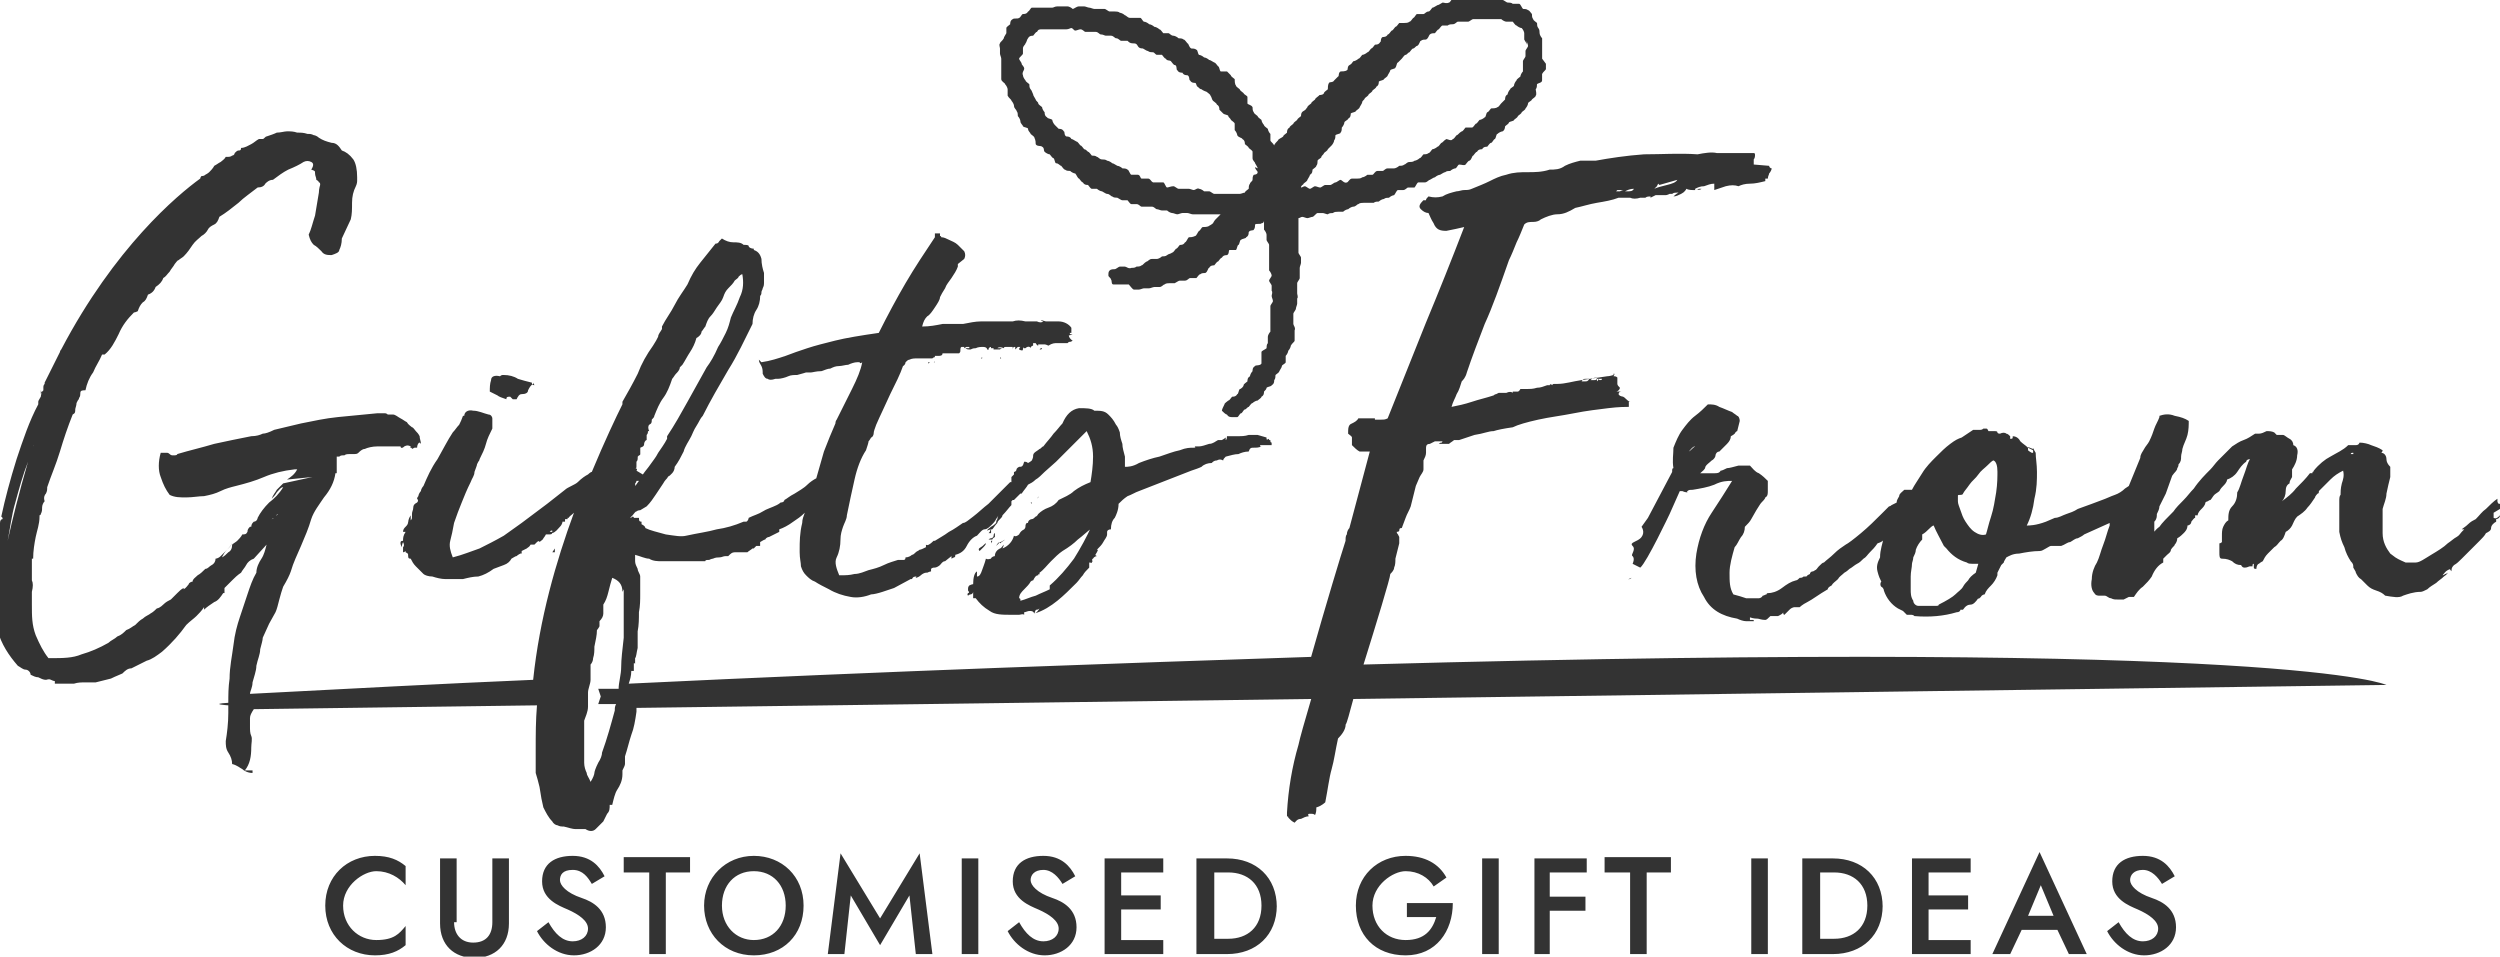
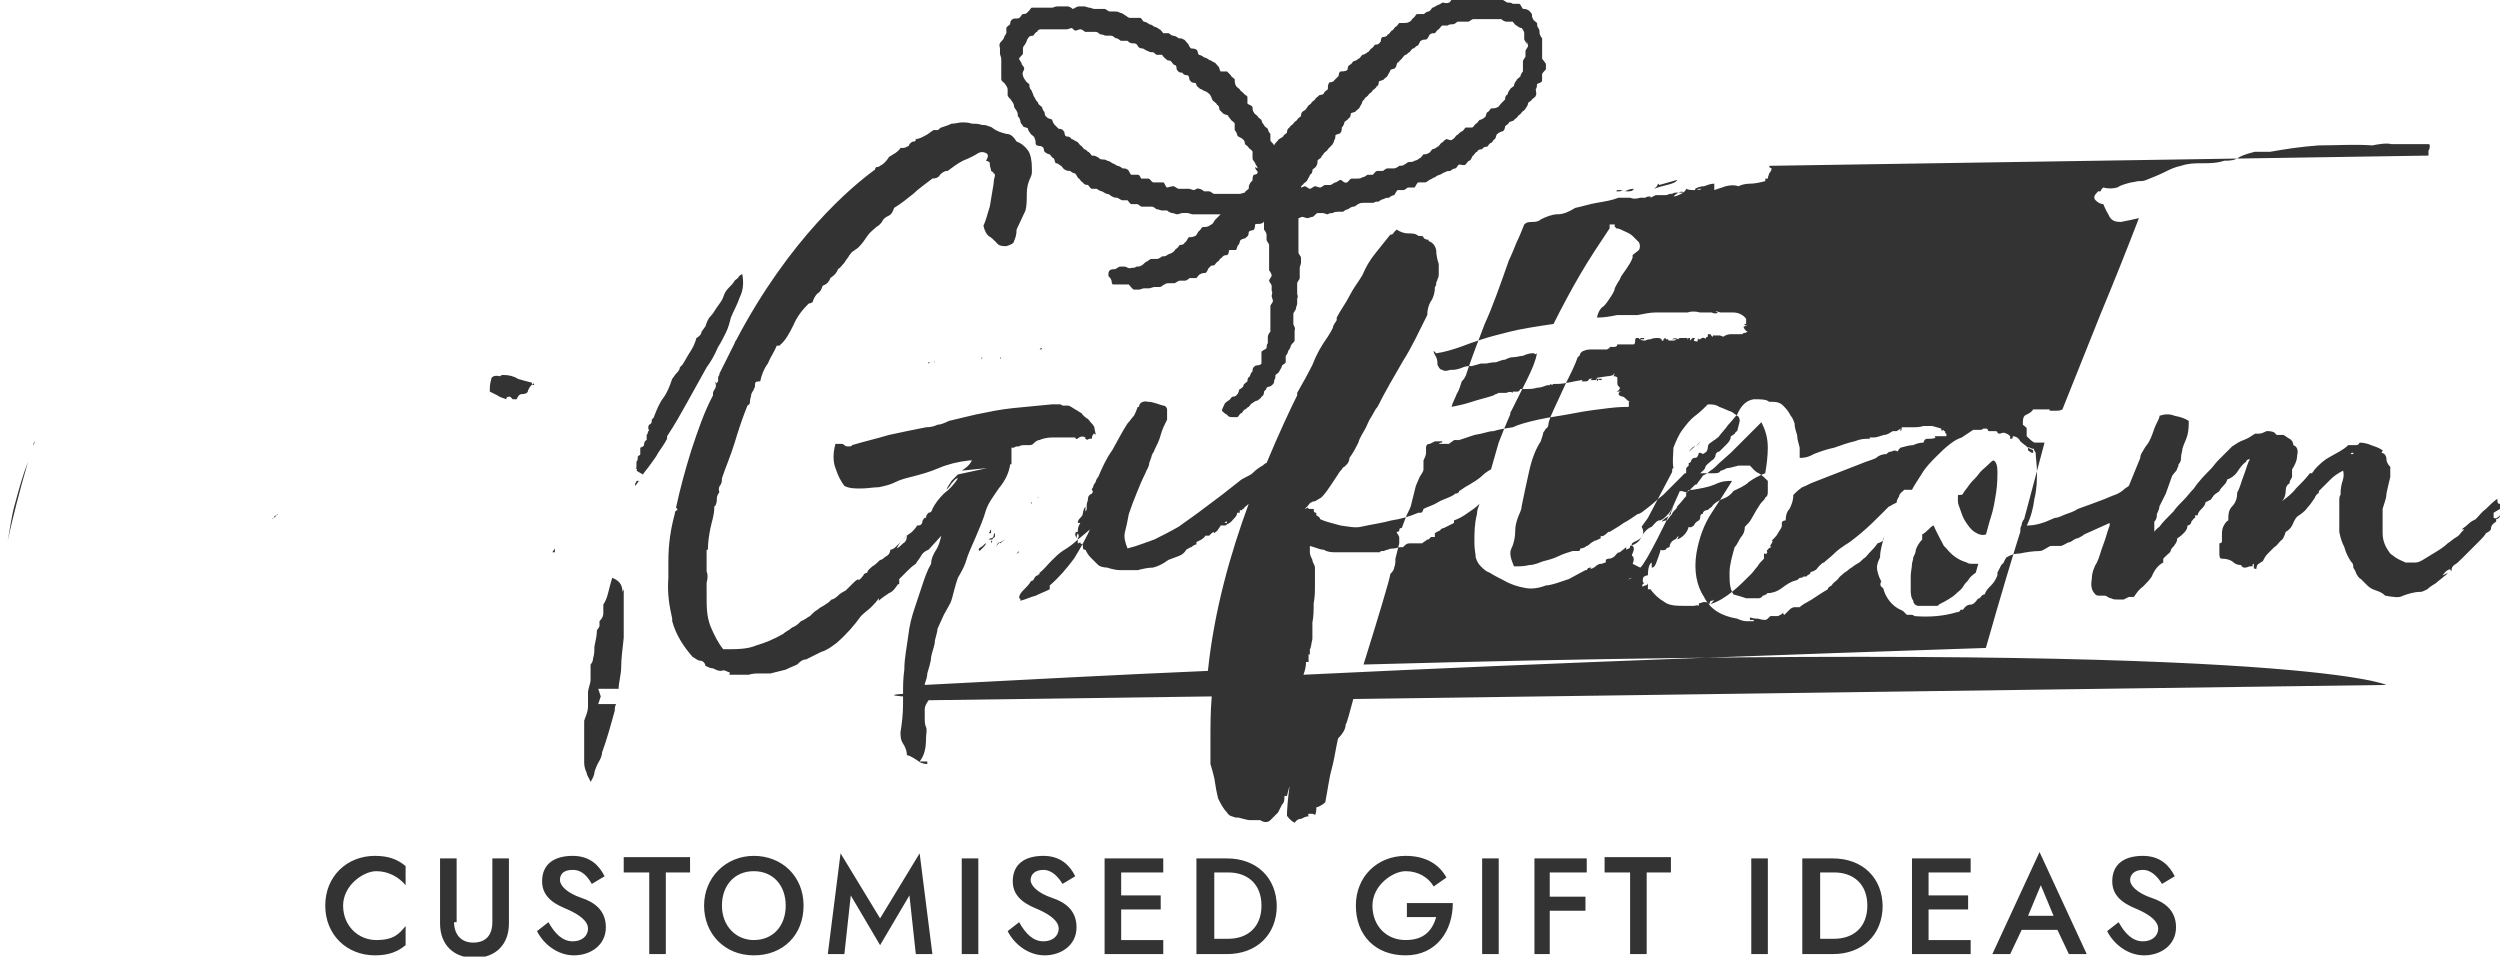
<svg xmlns="http://www.w3.org/2000/svg" id="Layer_1" width="196" height="75" version="1.1" viewBox="0 0 196 75">
  <defs>
    <style>
      .st0 {
        fill: #333;
      }
    </style>
  </defs>
-   <path class="st0" d="M195.5,40.2c0,.1,0,.3,0,.4.2.1.3,0,.5-.2,0,.2-.2.3-.3.3v.2c-.2.1-.4.3-.4.5,0,.2-.2.3-.4.4-.1.2-.3.4-.5.6-.2.2-.5.5-.7.7s-.5.5-.7.7c-.2.2-.4.4-.6.5-.1.1-.2.2-.2.4s0,0-.1,0h-.1s0,0,.1,0c0-.1,0-.1-.2,0-.2.1-.3.3-.4.4,0,0,.1,0,.2-.1,0,0,.1,0,.2-.1,0,0,0,.1-.3.3-.2.2-.4.3-.6.5-.3.2-.5.3-.7.5-.2.1-.4.2-.5.2-.6,0-1.1.2-1.4.3-.3.2-.8.1-1.4,0-.2-.2-.4-.3-.7-.4-.3-.1-.5-.2-.7-.4-.2-.2-.3-.3-.5-.5-.2-.1-.3-.3-.4-.5,0-.1-.1-.2-.2-.4,0-.2,0-.3-.2-.5-.2-.3-.4-.7-.5-1.1-.2-.4-.3-.7-.4-1.2,0-.3,0-.6,0-.9,0-.3,0-.6,0-.9,0,0,0-.1,0-.1s0,0,0-.1c0,0,0-.2,0-.4,0-.2,0-.4.1-.5,0-.2,0-.5.1-.9.1-.3.2-.6.1-1-.4.2-.7.4-1,.7-.3.3-.6.6-.9.9,0,.1,0,.2-.1.2,0,0-.2.2-.2.3-.2.3-.4.6-.6.8-.2.3-.5.5-.8.7-.2.2-.3.5-.4.7-.1.2-.3.4-.5.5-.1.3-.2.6-.4.7-.2.2-.3.4-.5.5-.2.2-.3.3-.5.5-.2.2-.3.4-.4.6,0,0-.2.1-.3.2-.1,0-.2.2-.2.4-.1,0-.2,0-.2-.1s0-.2,0-.3c0,0-.1,0-.1.1,0,0,0,.1,0,.1,0,0-.1,0-.1,0,0,0,0,0-.1,0-.1,0-.2.1-.4.1-.1,0-.2,0-.3-.2-.3,0-.5-.1-.7-.3-.2-.1-.4-.2-.8-.2,0,0,0,0,0,0,0,0,0,0,0,0-.2,0-.2-.2-.2-.5,0-.2,0-.4,0-.6,0,0,0-.1,0-.1,0,0,.1,0,.2-.1,0,0,0-.2,0-.3,0-.1,0-.2,0-.2,0-.2,0-.5.1-.7.1-.2.2-.4.4-.5,0-.4,0-.8.3-1.1s.4-.7.4-1.1c.2-.3.3-.8.5-1.3.2-.5.3-1,.5-1.3-.2,0-.3.1-.3.2-.3.2-.5.5-.7.8-.2.3-.5.5-.8.6,0,.2-.2.4-.3.5-.1.1-.2.2-.3.4-.1.1-.3.2-.4.3-.1.1-.2.3-.3.4,0,0-.1,0-.2.1,0,0-.1,0-.2.1,0,.2-.2.4-.3.5s-.3.3-.3.5c0,0-.1,0-.2,0,0,0,0,.1,0,.1,0,0,0,0,0,.1-.1,0-.2.2-.3.3,0,.2-.2.3-.3.3,0,.3-.2.5-.3.6-.1.1-.3.3-.5.4,0,.2-.1.4-.2.5,0,.1-.2.2-.3.4,0,.2-.2.3-.3.4-.1.1-.2.2-.3.3,0,0,0,0,0,.1,0,0,0,.1,0,.2-.4.2-.7.6-.9,1.1-.2.3-.4.5-.7.8-.3.2-.5.5-.7.8-.1,0-.2,0-.2,0,0,0-.1,0-.2,0,0,0-.2.1-.4.2-.3,0-.4,0-.5,0-.2,0-.3,0-.5-.1-.2,0-.3-.2-.5-.2-.1,0-.3,0-.4,0-.1,0-.3,0-.4-.2-.2-.2-.3-.6-.2-1.1,0-.5.2-1,.4-1.3.2-.4.3-.9.5-1.4.2-.5.3-1,.5-1.5,0,0,0-.1,0-.2,0,0,0,0,0,0,0,0,0,0,0,0l-2,.9c-.1.1-.3.2-.5.3-.2,0-.4.2-.6.3-.2,0-.4.2-.7.3,0,0-.2,0-.3,0-.1,0-.3,0-.5,0-.1,0-.2.1-.4.2-.2.1-.3.2-.5.2-.5,0-1.1.1-1.6.2-.5,0-.8.2-1,.3-.1.2-.2.3-.2.4,0,0-.1.1-.2.2,0,0,0,0-.1.2s-.1.2-.2.4c0-.1,0-.1,0,0,0,0,0,.1,0,.2-.1.3-.3.6-.5.8-.2.2-.4.4-.5.7,0,0-.2,0-.3.2-.1.1-.2.2-.2.1-.2.3-.4.5-.6.5s-.4.1-.6.4c0,0-.1,0-.1,0,0,0,0,0-.1,0,0,.1-.1.2-.3.2-1,.3-2.1.4-3.3.3h0c-.1-.1-.2-.1-.3-.1,0,0-.2,0-.3,0-.1-.1-.2-.2-.3-.3,0,0-.2-.1-.4-.2-.5-.3-.9-.8-1.1-1.4,0,0,0-.2-.2-.3-.1-.1-.1-.3,0-.4-.1-.2-.2-.4-.3-.8s0-.7.2-1.1c0-.6.2-1.1.3-1.6,0,0,0,0,0,.1,0,.2-.2.3-.5.4-.2.3-.4.5-.6.7-.2.2-.3.4-.5.5-.2.2-.3.3-.5.4-.2.1-.4.3-.6.4,0,0-.2.2-.4.3-.2.2-.4.3-.5.5-.2.2-.4.3-.5.5-.2.1-.3.2-.3.3-.7.4-1.2.8-1.6,1-.4.2-.6.4-.6.4,0,0-.1,0-.2,0,0,0,0,0-.2,0,0,0,0,0,0,0,0,0-.2,0-.4.2-.2.2-.3.3-.4.4,0,0-.1,0-.1-.2,0,.1-.2.2-.4.3-.2,0-.4,0-.6,0-.2.2-.3.3-.4.3-.3,0-.5-.1-.6-.1s-.3,0-.6-.1c0,0,0,.1,0,.2,0,0,0,0,.2,0,.1,0,.1,0,.1.1-.2,0-.4,0-.6,0-.2,0-.5-.1-.7-.2,0,0,0,0,0,0s0,0,0,0h0c-1.2-.2-2.1-.7-2.6-1.7-.6-.9-.8-2.1-.6-3.4.2-1.2.6-2.3,1.2-3.2.6-.9,1.1-1.7,1.6-2.5-.4,0-.8,0-1.4.3-.5.2-1.1.3-1.7.4-.2,0-.3,0-.4.1s0,0,0,.1,0,0,0,0-.2,0-.4-.1c0,0-.1,0-.2,0l-.8,1.8s-1.8,3.8-2.3,4.2c0,0,0,0,0,0-.2-.1-.6-.3-.6-.3,0,0,.2-.4,0-.6-.2-.1.3-.5,0-.8-.3-.3.4-.3.7-.7.3-.4,0-.8,0-.8l.5-.7,1.9-3.6c0-.2,0-.3.1-.3-.1-.6,0-1.1,0-1.6.2-.5.4-1,.7-1.4.3-.4.6-.8,1-1.1.4-.3.7-.6,1-.9.3,0,.6,0,.9.2.3.1.7.3,1,.4.1.1.3.2.4.3.1,0,.2.2.2.4l-.2.8c0,0-.1,0-.2.2,0,0-.1.1-.3.2,0,.2-.1.4-.3.6-.2.2-.4.4-.6.6-.2,0-.3.2-.3.3,0,.1-.1.3-.3.4-.2.2-.4.3-.5.5,0,.2-.2.3-.4.5.5,0,.9,0,1.1,0,.2,0,.4,0,.5-.2.1,0,.3-.1.5-.2.2,0,.5-.1.9-.2.2,0,.5,0,.9,0,.2.2.4.5.7.6.3.2.5.4.7.6,0,.3,0,.6,0,.8,0,.2,0,.4-.2.5,0,.1-.2.3-.3.4-.1.1-.2.3-.4.6-.1.2-.3.5-.4.7-.1.2-.3.4-.5.6,0,.3-.1.6-.3.8-.2.3-.3.6-.5.8-.2.7-.4,1.4-.4,2,0,.7,0,1.2.3,1.7.4.1.7.2,1,.3.3,0,.6,0,1,0,0,0,.2,0,.3-.2.1,0,.2-.1.3-.1h0c0,0,0-.1.1-.1.3,0,.7-.1,1.1-.4.4-.3.7-.5,1.1-.6.1,0,.2-.1.3-.2.1,0,.2,0,.3-.1.2,0,.3,0,.3-.1,0,0,0,0,.2-.1,0-.1.1-.2.2-.2,0,0,.1,0,.2-.1.1,0,.2-.2.3-.3.2-.2.3-.3.4-.3.2-.2.5-.4.8-.7.3-.3.6-.5.9-.7.2-.1.6-.4,1.2-.9.6-.5,1.1-1,1.6-1.5.2-.2.3-.3.4-.4,0,0,.1-.1.2-.2,0,0,.1,0,.2-.1,0,0,.2-.1.4-.2,0-.2.1-.3.2-.5,0-.2.2-.3.4-.5.1,0,.3,0,.6,0,.2-.4.5-.8.8-1.3.3-.5.7-.9,1.1-1.3.4-.4.7-.7,1.1-1s.6-.4.9-.5l.9-.6c.2,0,.4,0,.5,0,.1,0,.2,0,.3-.1,0,0,.1,0,.2,0s.1,0,.2.2h.2s0,0,.1,0c0,0,.1,0,.1,0,.2,0,.3,0,.3.1,0,0,0,.1.2.1,0,0,0,0,0,0,0,0,0,0,0,0,.2-.1.4-.1.5,0,.1,0,.2.1.3.2,0,0,0,0,0,.1,0,0,0,0,0,.1.2,0,.2,0,.2-.2.3,0,.5.2.6.4.2.2.4.3.6.5,0,0,0,0,0,.2,0,0,.1.1.3.2h.1v-.2c0,0-.4-.2-.4-.2,0-.1.1,0,.4.1,0-.2,0,0,.2.3,0,.4.1.9.1,1.5s0,1.3-.2,2.1c-.1.8-.3,1.5-.6,2.1.2,0,.7,0,1.5-.3l.7-.3c.3,0,.6-.2.9-.3.3-.1.6-.2.9-.4l1.1-.4.8-.3c.3-.1.7-.3,1-.4.3-.1.6-.3.8-.5l.3-.2.9-2.2c0-.3.2-.5.3-.7.1-.2.3-.4.4-.6.2-.4.3-.7.4-1,.1-.3.3-.6.4-.9,0,0,0-.1,0-.1,0,0,0,0,0,0,.3-.1.7-.2,1.2,0,.5.1.8.2,1.1.4,0,.3,0,.7-.1,1.1-.1.4-.3.7-.4,1.1,0,.2-.1.4-.1.6,0,.2,0,.4-.2.6,0,0,0,0,0,0,0,0,0,0,0,0,0,0,0,.2-.1.3,0,.2-.2.3-.4.6,0,0,0,0,0,0l-.5,1.4-.5,1c0,.2-.1.4-.2.6,0,.2,0,.4-.2.6,0,0,0,0,0,.1,0,0,0,0,0,.1v.6c0,.1-.2.3-.3.4-.1.1-.2.3-.3.4.4-.6.7-1,1-1.2.2-.3.6-.7,1.1-1.2.2-.3.5-.6.8-.9.3-.3.5-.6.8-.9.4-.6.9-1.1,1.3-1.5.2-.2.4-.5.6-.7.2-.2.4-.4.6-.6l.5-.5c.3-.2.6-.4.9-.5.3-.1.6-.3.9-.5,0,0,.1,0,.2,0,0,0,.1,0,.1,0,.2,0,.4-.1.6-.2.2,0,.4,0,.6.1l.2.2c.1,0,.3,0,.5,0,.1,0,.3.2.5.3.2.1.3.3.3.5.3.1.4.4.3.8,0,.4-.2.8-.4,1.1,0,.2,0,.4,0,.6-.1.2-.2.3-.2.5-.2.1-.3.3-.3.6,0,.3-.1.6-.3.8.4-.3.8-.6,1.1-1,.4-.4.8-.8,1.1-1.2,0,0,0,0,.2,0,0,0,0-.1,0-.1,0,0,.1,0,.1-.1.4-.5.9-.9,1.3-1.1.5-.3,1-.5,1.4-.9.2,0,.4,0,.5,0,.2,0,.3,0,.4-.2.3,0,.7.1.9.2.3.1.6.2.9.4,0,0,0,.1-.1.2.2,0,.4.2.4.5,0,.2.1.4.3.6,0,.2,0,.3,0,.4,0,.1,0,.2,0,.4-.1.4-.2.8-.3,1.3,0,.4-.2.8-.3,1.2,0,0,0,0,0,0,0,0,0,0,0,0,0,.6,0,1.2,0,1.9,0,.7.3,1.2.6,1.6l.4.3c.3.2.6.3.8.4.2,0,.4,0,.8,0,.3,0,.7-.3,1.2-.6.5-.3,1-.6,1.3-.9.3-.2.5-.4.7-.5.2-.1.3-.3.4-.4.1-.1.2-.2.2-.2h-.2c.1-.1.3-.2.5-.4.2-.2.4-.3.6-.4.3-.3.5-.6.8-.8.3-.3.6-.6.9-.8,0,.1,0,.2,0,.2,0,0,0,.1.1.2,0,0,.1,0,.1,0,0,0,0,0,.2,0,0,0,0,.1,0,.2,0,0,0,0,.1,0,0,0,0,0,0,0,0,0,0-.2,0-.3,0,0,0,.1,0,.2,0,0,0,0,.2,0-.1.1-.3.2-.5.3ZM132.9,35c.2-.1.3-.3.4-.4-.1.2-.2.3-.4.4-.2,0-.3.2-.5.4.2-.1.3-.3.5-.4ZM152.4,42.8c-.3-.6-.6-1.1-.8-1.6-.1,0-.3.2-.4.3s-.3.3-.5.4h0c0,.1,0,.2,0,.3h0s0,0,0,0c0,0,0,0,0,0h0s0,0,0,0h0c0,.1,0,.1,0,.1-.2.2-.4.5-.5.8,0,.2-.1.4-.2.6,0,.2-.1.4-.1.5,0,.3-.1.6-.1,1s0,.7,0,1c0,.3,0,.6.2.9,0,.2.2.4.4.4,0,0,.1,0,.3,0s.3,0,.5,0c.2,0,.3,0,.5,0,.2,0,.3,0,.3-.1.6-.3,1.1-.6,1.3-.8s.5-.4.6-.6c.1-.2.3-.4.4-.5.1-.2.3-.4.6-.6l.2-.7c-.2,0-.4,0-.5,0s-.3,0-.4-.1c-.7-.2-1.2-.6-1.6-1.1ZM156.6,37c0-.5-.1-.8-.3-.9-.1,0-.3.2-.5.4-.2.2-.5.4-.7.7-.2.3-.5.5-.7.8-.2.3-.4.5-.5.7,0,0,0,0,0,0s0,0,0,0c0,0,0,.1-.2.1s-.2,0-.2.1c0,.1,0,.2,0,.2,0,0,0,0,0,0s0,0,0,0c0,0,0,0,0,.2,0,.2.1.4.2.7.1.3.2.6.4.9.2.3.4.6.7.8.3.2.6.3.9.2.1-.3.2-.8.4-1.4.2-.6.3-1.3.4-1.9.1-.7.1-1.2.1-1.8ZM184.5,35.5c-.1,0-.2,0-.2.1h.2c0,0,0-.1,0-.1ZM191.9,44.9h0s0,0,0,0ZM140.3,48.6h0s0,0,0,0c0,0,0,0,0,0ZM127.9,45.3s0,0,0,0c0,.1-.5.2,0,0ZM21.8,40.3c0,0-.1,0-.2.2,0,0-.1.1-.3.2.1,0,.2-.1.2-.2,0,0,.1-.1.2-.1ZM74.6,28.2h0c0,0,0,0,0,0ZM138.7,13c0,.1.1.2.2.2,0,.1-.1.3-.2.4,0,.1-.1.2-.1.4,0,0-.1,0-.2,0,0,0,0,.1,0,.2-.4.1-.8.2-1.2.2-.4,0-.7.1-.9.2-.3-.1-.6-.1-1,0-.3.1-.6.2-.9.3,0,0,0,0,0,0,0,0,0,0,0-.2,0,0-.1,0-.3,0,0,0,.1,0,.2,0,0,0,.1,0,.1,0s0-.1,0-.1,0,0,0-.2c-.3,0-.5.1-.8.2-.3,0-.5.1-.7.2,0,.1,0,.1,0,0,0,0,0,0,0,.1.1,0,.2,0,.3-.1,0,0,.1,0,.2,0-.1.1-.3.1-.6.1-.2,0-.4,0-.6-.1,0,.1-.2.3-.4.4-.2.1-.4.2-.6.2,0,0,.2-.2.4-.3.2-.1.3-.1.4,0,0,0,0,0-.1,0-.1,0-.2,0-.4,0-.1,0-.3,0-.4.1-.1,0-.2,0-.2,0,0,0-.2.1-.3.1,0,0,0,0,0,0,0,0,0,0,0,0-.2,0-.3,0-.4,0,0,0-.1,0-.2,0,0,0,0,0-.2,0,0,0-.2.1-.4.2,0,0,0-.1,0-.1s0,0,0,0c-.1,0-.3,0-.4.1-.1,0-.3,0-.4,0-.3.1-.6.1-.8,0-.2,0-.5,0-.9,0-.5.2-1.1.3-1.7.4-.6.1-1.2.3-1.7.4-.5.3-.9.5-1.4.5-.4,0-.9.2-1.3.4-.1.1-.3.2-.6.2s-.5,0-.7.2c-.2.5-.4,1-.6,1.4-.2.5-.4,1-.6,1.4-.7,2-1.3,3.7-1.9,5-.5,1.3-1,2.6-1.4,3.8-.1.4-.3.6-.4.7-.1.3-.2.7-.4,1-.1.3-.3.6-.4,1,.5-.1,1-.2,1.6-.4.6-.2,1.1-.3,1.7-.5,0,0,0,0,0,0,0,0,0,0,0,0,0,0,.1-.1.2-.1,0,0,0,0,.2-.1.2,0,.4,0,.6,0,.2-.1.4-.1.5,0,0-.1,0-.2,0-.1,0,0,.2,0,.2,0,0,0,.1,0,.2,0,0,0,.1,0,.2-.2,0,0,0,0,.2,0,0,0,0,0,0,0,0,0,.1,0,.2,0,0,0,0,0,0,0,0,0,0,0,0,0h.1c.2,0,.5,0,.8-.1.3,0,.5-.1.8-.2h.2c0-.1.1-.1.2,0,0-.1.1-.1.2-.1,0,0,.2,0,.2,0,.6,0,1.2-.2,1.9-.3.7-.1,1.3-.2,2-.3,0,0,.2,0,.5-.1,0,0,0,0,0,0,0,0,0,0,0-.1,0,0,0,0,0,0s0,0,0,0c.1,0,.1,0,0,.2.1,0,.2,0,.3.1,0,0,0,.1,0,.2,0,0,0,.2,0,.3,0,.1.1.2.2.3,0,0,0,.1-.1.2,0,0-.1.1-.2.1,0,0,.2,0,.3,0,.1,0,.2,0,.3,0,0,0-.1,0-.2,0,0,0-.2,0-.2.2,0,.1.2.2.4.2,0,0,0,0,0,0,0,0,0,0-.1,0,.1,0,.2.1.3.2,0,0,.2.2.3.2,0,0,0,0,0,0,0,0,0,0,0,0,0,0,0,0,0,0,0,0,0,0-.1,0,0,0,0,.1,0,.2,0,0,0,.1,0,.2-.2,0-.8,0-1.6.1-.8.1-1.7.2-2.7.4-1,.2-1.9.3-2.8.5-.9.2-1.6.4-2,.6-.7.1-1.2.2-1.5.3-.4,0-.8.2-1.5.3l-1.2.4h-.4c-.1.1-.3.2-.4.3-.1,0-.2,0-.3,0-.1,0-.2,0-.2,0,0,0,0,0-.1,0,0,0,0,0-.2,0,0,0,.1-.1.2-.1s0,0,.1-.1c-.2,0-.3,0-.3,0,0,0-.1,0-.3,0,0,0-.2.1-.4.2-.2,0-.3.1-.3.3,0,0,0,.1,0,.2,0,0,0,.2,0,.2,0,.2-.1.4-.2.6,0,.2,0,.4,0,.7,0,.2-.2.4-.3.6-.1.2-.2.5-.3.7l-.4,1.6c-.1.3-.3.6-.4.9-.1.3-.2.5-.3.8-.1,0-.2,0-.2.2,0,0,0,.1-.2.1,0,0,0,.1.1.2,0,0,0,0,.1.2h0c0,.2,0,.3,0,.5l-.3,1.2c0,.2,0,.5-.1.7,0,.2-.2.4-.3.5,0,.3-1.1,3.9-2.1,7.1,72.8-2,80.2,1.6,80.2,1.6l-81,1.1c-.3,1.1-.5,1.9-.6,2,0,.4-.3.8-.6,1.1-.2.9-.3,1.7-.5,2.4-.2.7-.3,1.6-.5,2.6,0,0-.3.3-.7.4,0,.2,0,.4-.1.6-.1-.1-.2-.1-.4-.1-.1,0-.2,0-.1.2-.2,0-.4.1-.6.2-.3,0-.4.2-.5.3-.2-.1-.3-.2-.3-.2s0,0-.2-.2c0-.1,0-.2,0-.1s0,0-.1,0c0,0,0-.1,0-.2,0,0,0,0,0-.1.1-1.8.4-3.6.9-5.3.1-.5.5-1.9,1-3.6l-52.9.7c0,.1,0,.2,0,.3-.1.7-.2,1.3-.4,1.8-.2.6-.3,1.1-.5,1.7,0,.2,0,.4,0,.6,0,.1-.1.3-.2.5,0,0,0,.2,0,.3,0,.5-.2.9-.4,1.2-.2.3-.3.8-.4,1.2-.1,0-.2,0-.1,0,0,0,0,0-.1,0,0,.3,0,.5-.2.7-.1.2-.2.4-.3.6-.2.2-.4.4-.6.6-.2.2-.5.2-.8,0-.3,0-.5,0-.8,0-.2,0-.5-.1-.9-.2-.2,0-.3,0-.5-.1-.1,0-.3-.1-.4-.3-.3-.3-.5-.7-.7-1.1-.1-.4-.2-.9-.3-1.6-.1-.4-.2-.8-.3-1.1,0-.3,0-.7,0-1.1,0-.2,0-.3,0-.4,0-.1,0-.2,0-.3,0,0,0,0,0,0,0-1.2,0-2.3.1-3.5l-22.2.3s0,0,0,0c-.2.3-.3.5-.3.7s0,.5,0,.7c0,.2,0,.5.1.7s0,.6,0,.9c0,.7-.1,1.3-.5,1.8,0,0,0,0,.1,0,.1,0,.2,0,.4,0,.1,0,.3,0,.5,0-.1,0-.2,0-.2,0,0,0-.1,0-.2,0v.2c-.4,0-.7-.2-.8-.3-.2-.1-.4-.3-.8-.4,0-.3-.1-.6-.3-.9-.2-.3-.2-.6-.2-.9.1-.6.2-1.4.2-2.2,0-.2,0-.4,0-.6,0,0-1.6-.1,0-.2,0-.6,0-1.2.1-1.9,0-.9.2-1.8.3-2.6.1-.9.3-1.6.5-2.2.2-.6.4-1.2.6-1.8.2-.6.4-1.2.7-1.7,0-.4.2-.8.4-1.1.2-.3.3-.7.4-1.1l-1,1.1c-.3.1-.5.3-.6.5-.1.2-.3.4-.4.6-.3.2-.5.4-.7.6-.2.2-.4.4-.6.6,0,.1,0,.3,0,.4h-.1c-.2.3-.4.6-.7.7-.3.2-.6.4-.8.6,0-.1,0-.2,0-.2-.2.3-.4.5-.6.7-.2.2-.5.4-.8.7-.5.7-1.1,1.4-1.9,2.1-.4.3-.8.6-1.2.7-.4.2-.8.4-1.2.6-.3,0-.5.2-.7.4-.2.1-.5.2-.9.4-.4.1-.8.2-1.2.3-.3,0-.5,0-.8,0-.3,0-.6,0-.9.1-.2,0-.4,0-.7,0-.3,0-.5,0-.8,0,0,0,0-.1,0-.2,0,0-.1,0-.3-.1-.2-.1-.3,0-.4,0-.2,0-.4-.1-.6-.2-.2,0-.4-.1-.6-.2,0-.2-.2-.4-.4-.4-.2,0-.4-.2-.6-.3-.7-.8-1.3-1.7-1.6-2.8,0,0,0-.1,0-.2-.2-.9-.4-1.9-.3-3.2,0-.4,0-.9,0-1.3,0-1.4.2-2.6.5-3.7,0-.2.1-.3.2-.3,0,0,0-.1,0-.1s0,0-.1-.1c.3-1.4.7-2.9,1.2-4.5.5-1.5,1-3,1.7-4.3,0,0,0,0,0-.2,0-.1.1-.2.2-.4,0-.1.1-.3,0-.5,0,0,0,.1,0,.3,0-.1.1-.2.2-.3,0,0,0,0,0,0,0,0,0-.1,0-.2,0,0,0,0,0,0,0-.1,0-.2.1-.3,0,0,0,0,0,0,0,0,0,0,0-.1,0,0,0,0,0,0,.4-.8.8-1.6,1.2-2.4,0,0,0,0,0,0,0,0,0-.1.1-.2,4.2-8,9.1-12.1,10.9-13.4,0,0,0-.1.1-.2.1,0,.2,0,.3-.1.2-.1.3-.2.3-.2.1-.1.3-.3.4-.5.2-.1.3-.2.5-.3.1-.1.3-.2.4-.4h.2c0,0,.2,0,.3-.1.1,0,.2-.1.2-.2.1-.1.2-.2.3-.2.1,0,.2,0,.2-.2.3,0,.6-.2.8-.3.2-.1.4-.3.6-.4,0,0,.2,0,.3,0,.1,0,.2-.2.3-.2.3-.1.6-.2.8-.3.3,0,.6-.1.8-.1.3,0,.5,0,.8.1.3,0,.5,0,.8.1.2,0,.3,0,.5.1.1,0,.3.1.4.2.3.2.6.3,1,.4.4,0,.6.3.8.6.3.1.6.3.9.7.2.3.3.8.3,1.4,0,.1,0,.3,0,.3,0,0,0,.2-.1.4-.2.4-.3.8-.3,1.3s0,.9-.1,1.3l-.7,1.5c0,.4-.1.7-.2.9,0,.2-.3.3-.6.4-.3,0-.6,0-.8-.3-.2-.2-.4-.4-.6-.5-.2-.2-.3-.4-.4-.8.2-.4.3-.9.5-1.5.1-.6.2-1.2.3-1.8,0-.3.1-.6.1-.6,0-.1,0-.2-.1-.2,0,0,0-.1-.2-.2,0-.2-.1-.3-.1-.5s0-.2-.3-.3c.2-.3.2-.5,0-.6-.2-.1-.4-.1-.6,0-.3.2-.7.4-1.2.6-.4.2-.8.5-1.2.8-.3,0-.5.2-.6.3-.1.2-.3.3-.6.3-.5.4-1.1.8-1.5,1.2-.5.4-1,.8-1.5,1.1-.1.3-.2.5-.4.6-.2.1-.4.2-.5.4-.1.2-.3.4-.5.5-.2.2-.5.4-.7.7-.2.3-.4.6-.7.9-.1.1-.3.2-.4.3-.1,0-.2.2-.3.3-.1.2-.3.4-.4.6-.2.2-.3.4-.5.5-.1.3-.3.5-.6.7-.1.3-.3.5-.6.6-.1.3-.2.5-.4.6-.2.2-.3.4-.4.7,0,0-.2.1-.3.1-.5.5-.9,1-1.2,1.7-.3.6-.6,1.2-1.1,1.6,0,0-.1,0-.2,0-.2.5-.5.9-.7,1.4-.3.4-.5.9-.6,1.4-.2,0-.4,0-.4.2,0,.1,0,.3-.1.4,0,0,0,.1-.1.2,0,0,0,0-.1.2,0,.2-.1.4-.1.5,0,.2,0,.3-.2.4-.4,1-.7,1.9-1,2.9-.3,1-.7,1.9-1,2.8,0,.2,0,.3-.1.5-.1.1-.2.3-.1.6-.1.1-.2.3-.2.5,0,.2,0,.3-.1.5,0,0,0,.1-.1.1,0,0,0,0,0,.1,0,.6-.2,1.1-.3,1.6-.1.5-.2,1.1-.2,1.7,0,0,0,0,0,0,0,0,0,0-.1,0,0,0,0,0,0,.1h0c0,.4,0,.6,0,.9,0,.2,0,.5,0,.7.1.2.1.5,0,.9,0,.4,0,.8,0,1,0,.9,0,1.6.3,2.4.3.7.6,1.3,1,1.8h.2c.9,0,1.7,0,2.4-.3.7-.2,1.4-.5,2.1-.9.2-.2.5-.3.7-.5.3-.1.5-.3.7-.5.3-.1.5-.3.7-.4.2-.2.4-.4.6-.5.2-.2.5-.3.6-.4.2-.1.4-.3.5-.4.1,0,.3-.1.5-.3.2-.2.4-.3.6-.4.2-.2.4-.4.5-.5.2-.2.3-.3.5-.4,0,0,0,0,0,0,0,0,0,0,0,.1.2-.1.3-.3.4-.4,0-.1.2-.2.3-.2,0-.2.2-.3.4-.5.2-.1.4-.3.6-.5.2,0,.3-.2.5-.3.2-.1.3-.3.3-.5,0,0,.2,0,.4-.2.2-.2.3-.3.4-.4.1-.1.2-.2.3-.3,0-.1.2-.2.2-.3-.1.2-.3.4-.4.5-.2.2-.3.4-.4.6.2-.1.3-.2.5-.4.2-.1.3-.3.3-.6.1-.1.3-.2.4-.3.1-.1.3-.3.4-.5.2,0,.3,0,.4-.2,0-.2.1-.3.2-.4,0,0,0,0,0,0s0,0,.1,0c0-.2.1-.3.2-.4,0,0,0,0,0,0,0,0,0,0,0,0,.2,0,.3-.2.3-.3,0,0,0,0,0,0,0,0,0,0,0,0,.2-.4.5-.8.9-1.2.4-.3.8-.7,1.1-1.2-.2,0-.3.2-.5.4-.1.2-.3.4-.4.5.1-.3.3-.5.4-.7.2-.2.3-.3.5-.5l2.3-.5-2,.2c.3-.2.6-.4.8-.8-.1,0-.2,0-.2,0,0,0,0,0,0,0-.9.1-1.7.3-2.4.6-.7.3-1.4.5-2.2.7-.4.1-.8.2-1.2.4-.4.2-.8.3-1.3.4-.4,0-.9.1-1.4.1s-.9,0-1.3-.2c-.3-.4-.5-.8-.7-1.4-.2-.5-.2-1.2,0-1.9,0,0,.1,0,.2,0,0,0,.2,0,.3,0,0,0,.1,0,.2.1,0,0,.1.1.2.1s.1,0,.2,0c0,0,.2,0,.2-.1,1-.3,1.9-.5,2.9-.8.9-.2,1.9-.4,2.9-.6.4,0,.7-.1.9-.2.2,0,.5-.1.9-.3l2.1-.5c1-.2,1.9-.4,2.9-.5,1-.1,2-.2,3.1-.3h.1s0,0,0,0,.2,0,.4,0c.1,0,.2,0,.3.1.1,0,.2,0,.4,0,.2,0,.4.2.6.3.2.1.3.2.5.3.1.2.3.3.4.4.1,0,.2.2.3.3.1.1.2.2.3.4,0,.2.1.4.1.6,0,0-.1-.1-.1-.1-.1,0-.2.2-.2.4-.1,0-.2,0-.2,0,0,0,0,0-.2.1,0,0,0-.1-.1-.1s0,0,0-.1c-.2-.1-.3-.1-.5,0-.2.2-.3.1-.3,0-.8,0-1.4,0-1.8,0-.4,0-.8.1-1,.2-.2,0-.4.2-.5.3s-.2.1-.4.1-.1,0-.3,0c-.1,0-.3,0-.4.1-.2,0-.3,0-.4.1-.1,0-.2,0-.2,0,0,.6,0,1,0,1.3h-.1c-.1.7-.4,1.3-.9,1.9-.4.6-.8,1.1-1,1.7-.2.7-.5,1.4-.8,2.1-.3.7-.6,1.3-.8,2-.1.3-.3.7-.6,1.2-.1.3-.2.6-.3,1-.1.4-.2.8-.3,1l-.5.9-.5,1.1c0,.2-.1.5-.2.9,0,.4-.2.8-.3,1.3,0,.4-.2.9-.3,1.3,0,.4-.2.7-.2.9,7.7-.4,15.1-.8,22.2-1.1.5-4.8,1.8-9.3,3.2-13.1-.2.2-.4.3-.4.4h-.1s0,0,0,0c0,0,0,0,0,.1,0,0,0,0-.2,0,0,0,0,.1,0,.2h-.2s0,.2-.2.4-.3.4-.6.5v-.2c0,0-.1,0-.1,0s0,0-.1.1h.2c0,.1,0,.2-.2.2,0,0-.2,0-.3,0,0,0,0,0,0,0,0,0,0,0,0,0,0,0-.1.2-.2.3,0,.1-.2.2-.3.3,0-.1-.1-.1-.2,0,0,0-.1.1-.2.2h-.3c-.1.2-.2.2-.3.3,0,0-.2.1-.4.2,0,0,0,.1,0,.2,0,0,0,0,0,0s0,0-.1,0c0,0-.2.1-.3.2-.1,0-.2.1-.4.2-.1.2-.3.4-.6.5-.3.1-.5.2-.8.3-.4.3-.8.5-1.2.6-.4,0-.8.1-1.2.2-.4,0-.9,0-1.4,0-.3,0-.7-.1-1-.2-.3,0-.6-.1-.7-.2-.2-.2-.4-.4-.6-.6-.2-.2-.3-.4-.4-.6-.1,0-.2,0-.2-.2s0-.2-.2-.3c0,0,0,0,0,0s0,0,0-.1c0,0-.1.1-.2.1,0-.2,0-.3,0-.4.1-.1.1-.2,0-.4,0,0-.1.2-.1.4,0,0-.1-.2-.1-.3s0-.2.2-.2c0-.2,0-.4.2-.7,0,0-.1,0-.2,0,0-.2.1-.3.2-.4.1-.1.2-.2.2-.4,0,0,0,0,0,.1,0,0,0,.1,0,.1,0-.2,0-.4.2-.7,0,0,0,0,0,0,0,0,0,0,0,.2,0,0,0,.2,0,.2,0,0,.1-.1.1-.2,0-.1,0-.2,0-.3,0-.2.1-.3.1-.5,0-.2.1-.3.3-.4.1-.1.1-.2,0-.3,0,0,0-.1.1-.2,0-.1.1-.3.2-.4,0-.1.1-.3.2-.4.3-.7.6-1.4,1.1-2.1.4-.7.8-1.5,1.2-2.1.2-.2.3-.4.5-.6.1-.2.2-.4.3-.7h.1c0-.3.3-.5.7-.4.4,0,.8.2,1.2.3.2,0,.3.2.3.3,0,.1,0,.3,0,.4,0,0,0,0,0,.2,0,0,0,.2,0,.2-.2.4-.4.8-.5,1.2-.1.4-.3.8-.5,1.2,0,0,0,.1-.1.2,0,0,0,0-.1.2,0,.1-.1.3-.2.6,0,.3-.2.5-.3.8-.3.6-.5,1.1-.7,1.6-.2.5-.4,1-.6,1.6-.1.6-.2,1-.3,1.4-.1.4,0,.8.2,1.3.8-.2,1.5-.5,2.1-.7.6-.3,1.2-.6,1.9-1l1.4-1,.4-.3,1.6-1.2,1.4-1.1c.1-.1.3-.2.5-.3.2-.1.4-.2.5-.3.3-.3.6-.5.8-.6,0,0,.2-.2.3-.2,1-2.4,1.9-4.3,2.4-5.3,0,0,0-.1,0-.2.4-.7.8-1.4,1.2-2.2.3-.8.7-1.5,1.2-2.2h0c.2-.3.3-.5.4-.7,0-.2.2-.4.3-.6,0-.1,0-.2,0-.2.3-.6.7-1.1,1-1.7.3-.6.7-1.1,1-1.6.3-.7.6-1.2,1-1.7.4-.5.8-1,1.2-1.5.1,0,.2,0,.3-.2,0,0,.1-.1.2-.2.3.2.6.3.9.3s.6,0,.8.2c.2,0,.4,0,.4.1,0,.1.2.2.4.2,0,0,0,0,0,0s0,0,0,.1c.3.1.5.3.6.7,0,.4.1.8.2,1.1,0,0,0,.1,0,.2,0,0,0,0,0,.2,0,.2,0,.3,0,.4s0,.2-.1.4c0,.1-.1.2-.1.3s0,.2-.1.3c0,.4-.1.8-.3,1.1-.2.3-.3.7-.3,1.1-.6,1.2-1.2,2.5-1.9,3.6-.7,1.2-1.4,2.4-2,3.6-.2.2-.3.5-.5.8-.2.3-.3.6-.4.8-.2.4-.5.8-.6,1.2-.2.4-.4.8-.7,1.2,0,.2-.1.4-.2.5,0,0-.1.1-.2.2,0,0-.1,0-.2.2,0,0-.2.2-.3.4-.2.3-.4.6-.6.9-.2.3-.4.6-.7.9l-.5.3c0,0-.2,0-.3.1-.1,0-.2.2-.3.3-.1.1-.2.2-.3.3,0,0-.1.1-.1,0,0,0,0,0,0,0,0,0,.1,0,.2-.1,0,0,.1,0,.2-.1,0,0,.1,0,.1.1h.4c0,.2,0,.3.2.3v.2c.2.1.3.2.3.3.4.2.9.3,1.6.5.7.1,1.2.2,1.6.1.9-.2,1.7-.3,2.4-.5.7-.1,1.4-.3,2.1-.6h.2c.1,0,.2-.2.2-.3.4-.2.8-.3,1.1-.5.3-.2.7-.3,1.1-.5,0,0,.2-.1.3-.2.2,0,.3-.1.3-.2.2-.1.4-.3.8-.5.3-.2.7-.4,1-.7.2-.2.5-.4.7-.5.2-.7.4-1.4.6-2.1.3-.8.6-1.5.9-2.2,0-.2.1-.3.1-.3s0,0,0,0l.2-.4c.3-.6.6-1.2,1-2,.4-.8.7-1.5.8-2.1-.1.1-.2.1-.2,0,0,0,0,0-.2,0-.2,0-.5.1-.7.2-.2,0-.5.1-.7.1-.3,0-.5.1-.7.2-.2,0-.4.1-.7.2-.4,0-.7.1-.8.1h-.2s0,0-.2,0c0,0-.3.1-.7.2-.2,0-.5,0-.7.1s-.6.2-.8.2c0,0-.1,0-.1,0,0,0,0,0-.1,0-.3.1-.5.1-.6,0-.2,0-.3-.2-.4-.4,0-.2,0-.4-.1-.6-.1-.2-.2-.3-.2-.5l.2.2c.7-.1,1.3-.3,1.9-.5.5-.2,1.1-.4,1.7-.6.6-.2,1.4-.4,2.2-.6s2-.4,3.4-.6c.7-1.4,1.4-2.7,2.1-3.9.7-1.2,1.5-2.4,2.3-3.6v-.3c0,0,.1,0,.2,0,0,0,.2,0,.2,0,0,.1,0,.2,0,.2,0,0,.1,0,.1.1.2,0,.4.1.6.2.2.1.5.2.7.4.2.2.4.4.5.5.1.2.1.4,0,.6l-.5.4c0,0,0,.1,0,.2-.1.3-.3.6-.5.9-.2.3-.4.5-.5.8-.2.3-.3.5-.4.7,0,.2-.2.5-.4.8-.2.3-.4.6-.6.7-.2.2-.3.4-.4.8.6,0,1.1-.1,1.6-.2.5,0,1.1,0,1.6,0,.5-.1,1-.2,1.4-.2h1.3s.1,0,.3,0c.3,0,.6,0,.9,0,.3-.1.6-.1,1,0,.1,0,.2,0,.3,0,.1,0,.2,0,.4,0,0,0,0,0,0,0s.1,0,.2,0h0c.2.1.4.1.5,0-.1,0-.2-.1-.2-.1,0,0,.1,0,.4.1.3,0,.6,0,1,0,.4,0,.8.2,1,.5,0,0,0,0,0,.2,0,0,0,.2,0,.2,0,0,0,0-.1,0s0,0,0,.1c0,0,0,0,0,0,0,0,0,0,.2,0,0,0-.2.1-.3.1,0,.1.1.3.3.4,0,0-.1.1-.2.1s-.1,0-.2.1c0,0-.1,0-.2,0-.2,0-.5,0-.6,0-.2,0-.4,0-.7.2-.2-.1-.3-.1-.3-.1,0,0-.1,0-.2,0,0,0,0,0,0,0,0,0,0,0,0,0-.1,0-.2,0-.3,0,0,0,0,0,0,.1,0,0,0,0,0,0,0,0-.1,0-.2-.2h-.2c0,.1,0,.2,0,.2h0c0,0,0,0,0,0,0,0,0,0,0,0-.1,0-.2.1-.2.2,0-.1-.2-.2-.4,0-.2,0-.2,0-.1-.1,0,0-.1,0-.1.2,0,.1-.1.1-.3,0,0-.1.1-.2.1-.2,0,0,0,0,0,0,0,0,0,0-.2,0,0,0-.1.1-.2.2v-.2c-.1,0-.2,0-.2.2v-.2c-.1,0-.2,0-.2,0,0,0-.1,0-.2,0,0,0,0,0,0,0,0,0,.1,0,.2,0h-.3c-.1,0-.2,0-.2.1-.2-.1-.4-.1-.5,0,0,0,0,0,.2,0,0,0,.1,0,.2,0,0,0-.1,0-.2.1-.1,0-.2,0-.3,0,0,0-.1,0-.2,0,0,0,0,0,0-.1h-.2c0,0,0,0,0,0h0c0,0,0,0,0-.1s0,0,0,0c0,0,0,0,0,0s0,0,0,0c-.1,0-.2.1-.2.2s0,0-.1,0c0-.1-.1-.2-.3-.2-.2,0-.4,0-.6.1h0c-.1,0-.2,0-.4.1-.2,0-.3,0-.4-.1,0,0,.1,0,.2,0s0,0,.1,0c0,0,0-.1,0-.1s0,0,0,0c0,0-.1,0-.2,0s0,0-.2.1c0,0,0,0,0-.1s0,0,0,0c-.2,0-.2,0-.2,0,0,0-.1,0-.1.2s0,.2-.1.3c-.2,0-.3,0-.4,0-.1,0-.3,0-.5,0,0,0,0,0,0,0s0,0,0,0c0,0,0,0,0,0s0,0,0,0h0c0,0-.1,0-.2,0,0,0-.1,0-.2,0,0,.2-.2.2-.3.2-.1,0-.2,0-.3,0h0c-.1,0-.2,0-.2,0,.1,0,.2,0,.2,0,0,0,0,0,0,0,0,0,0,0,0,0s0,.1,0,.1-.1,0-.2.1c-.1,0-.2,0-.3,0,0,0-.2,0-.3,0-.2,0-.4,0-.6,0-.2,0-.4,0-.6.1-.1,0-.2.1-.3.2,0,0,0,.2-.2.3-.2.6-.6,1.4-1,2.2-.4.9-.8,1.7-1.1,2.4-.1.3-.2.5-.2.7,0,.1-.1.3-.2.3,0,0-.1.2-.2.3,0,.1-.1.4-.2.7-.4.6-.7,1.4-.9,2.3-.2.9-.4,1.8-.6,2.8,0,.3-.2.6-.3.9-.1.3-.2.6-.2,1,0,.5-.1,1-.3,1.4-.2.4,0,.9.2,1.4,0,0,0,0,0,0,0,0,0,0,.2,0,.3,0,.6,0,1-.1.4,0,.8-.2,1.1-.3.4-.1.8-.2,1.2-.4.4-.2.8-.3,1.1-.4,0,0,.1,0,.1,0s0,0,0,0c.1,0,.2,0,.3,0,.1,0,.2,0,.2-.2.2,0,.4-.1.5-.2.1,0,.2-.1.3-.2s.2-.1.3-.2c.1,0,.3-.1.5-.2v-.2c.1.1.3,0,.6-.3,0,0,0,0,.1,0,.3-.2.7-.4,1.1-.7.4-.2.8-.5,1.1-.7.2,0,.4-.2.8-.5.4-.3.8-.7,1.2-1,.4-.4.7-.7,1.1-1.1.3-.3.5-.5.6-.6,0,0,0,0,.1,0,0-.2,0-.3,0-.4,0,0,0,0,0,0s0,0,0,0c0,0,0,0,.2-.2,0-.1,0-.2,0-.2.1,0,.2-.1.2-.2,0,0,0-.1.2-.2.2,0,.3,0,.4-.4.1,0,.2,0,.3.1,0,0,.2-.1.3-.2,0,0,.1-.2.1-.3,0-.1,0-.2.1-.3.1-.1.3-.2.4-.3.1,0,.2-.2.3-.2.3-.4.6-.7.8-1,.3-.3.5-.6.7-.8.3-.7.7-1.1,1.3-1.2.5,0,1,0,1.2.2.5,0,.8,0,1.1.3.2.2.4.4.6.8.1.1.2.3.3.6,0,.3.1.6.2.9,0,.3.1.6.2,1,0,.3,0,.6,0,.8.2,0,.6,0,1.1-.3.5-.2,1.1-.4,1.6-.5.6-.2,1.1-.4,1.6-.5.5-.2.8-.2,1.1-.2s0,0,.1-.1c0,0,0,0,.1,0s.1,0,.2,0c.2,0,.5-.1.8-.2.3,0,.5-.2.7-.3.1,0,.2,0,.3,0,0,0,.2-.1.3-.2h0v.2c0,0,.1,0,.1-.3.4,0,.7,0,.9,0,.2,0,.5,0,.8-.1.1,0,.3,0,.4,0,.2,0,.3,0,.3,0l.7.2c0,.2,0,.2.2.1,0,0,0,.1,0,.1,0,0,0,0,0,0s0,0,0,0c0,0,0,0,.1,0s0,0,0,0c0,.1,0,.2.1.2,0,0,0,.1,0,.2-.2,0-.3,0-.5,0-.1,0-.3,0-.4,0,0,0,0,.1,0,.1s0,0,.1,0c-.2.1-.4.1-.6.1s-.3,0-.4.3c-.3,0-.6.1-.8.2-.3,0-.6.1-1,.2-.1.1-.2.2-.2.3-.2-.1-.3-.1-.5,0-.2,0-.3.1-.4.2-.3,0-.6.1-.8.3-.2.1-.5.2-.8.3l-4.1,1.6c-.3.1-.6.3-.9.4-.3.2-.5.4-.7.6,0,.5-.2.9-.3,1.1-.2.2-.3.5-.3.9-.2,0-.3.1-.3.2,0,0,0,.1,0,.2,0,0,0,0,0,0,0,.2-.2.4-.3.6-.1.2-.3.4-.5.6.1,0,.1,0,0,.2s-.2.2,0,.3c0,0-.2,0-.3.2-.1,0-.1.2,0,.2,0,0-.1,0-.1.1s0,0-.2,0c0,.1,0,.2,0,.2,0,0,0,0,0,.2-.2.2-.4.4-.5.6-.2.2-.3.4-.5.6,0,0,0,0,0,0,0,0,0,0,0,0-.5.5-1,1-1.5,1.4-.5.4-1.1.8-1.8,1,0,0,0,0,0,0,.1,0,.3-.2.4-.4,0,0-.1.1-.2.1s-.1,0-.2.3c0,0,0,0-.1,0-.1,0-.2,0-.2,0,0,0,0,0,.1,0,0,0,.1,0,.2,0-.1-.2-.2-.2-.4-.2-.1,0-.3.1-.4.1,0,.1,0,.2,0,.2h0c-.1-.1-.3,0-.4,0-.1,0-.3,0-.5,0,0,0,0,0,0,0s0,0-.1,0c-.7,0-1.3,0-1.7-.3-.5-.3-.8-.6-1.1-1,0,0-.1,0-.1,0,0,0,0,0-.1,0,0,0,0-.1,0-.2,0,0,0-.1,0-.3,0,.1-.1.2-.2.2,0,0-.1,0-.2.1-.1-.1,0-.2,0-.2.1,0,.1-.1,0-.2,0,0,0,0,0,0,0,0,0,0,0-.1,0-.1,0-.2.1-.3,0,0,.2-.1.3-.1,0-.5.1-.9.3-1,0,0,0,.1,0,.2,0,0,0,0,0,.2.2,0,.3-.2.4-.5.1-.3.2-.5.3-.9.2.1.3,0,.4,0,0-.1.2-.2.3-.2,0-.3.2-.5.4-.6.1,0,.2-.2.3-.3,0,0,0,.1-.1.3.5-.2.8-.6.9-1,.1.1.3,0,.4-.1.1-.2.2-.3.4-.4h0c0,0,.1-.1.1-.2s0-.2.1-.3c0,0,0,0,0,0,0,0,0,0,.1,0,0-.2.2-.3.3-.3.1,0,.2-.1.3-.2,0,0,.1,0,.2-.2.2-.2.5-.4.8-.5.3-.1.6-.3.8-.6.4-.2.9-.4,1.2-.7.4-.3.8-.5,1.3-.7.1-.6.2-1.3.2-2,0-.8-.2-1.4-.5-2-.1.1-.3.3-.5.5-.2.2-.4.4-.6.6l-.6.6-.7.7-.9.8c-.2.2-.5.5-.7.6-.2.2-.4.3-.6.4-.1.2-.3.4-.5.7h0s0,0-.1,0c-.1.1-.2.2-.2.2l-.3.3h0c0,0-.1,0-.1,0s0,0-.1.1c0,0,0,0,0,.2h0c0,0,0-.1,0-.1,0,0,0,.1,0,.2s0,0,0,0c-.2.2-.4.5-.7.8,0,0,0,.1-.1.2-.2.2-.3.3-.3.4,0,0,0,0,0,0-.2.2-.3.4-.4.5,0,0-.2,0-.4.1,0-.1.2-.2.3-.3.2-.1.3-.2.4-.3,0,0,0-.2.1-.3,0-.2.1-.3.2-.4,0,0-.2.2-.3.4-.1.2-.2.3-.3.4-.2.2-.4.4-.6.4-.2,0-.4.3-.6.5-.3.1-.6.4-.8.8-.2.4-.5.6-.9.7,0,.1,0,.2-.1.2,0,0,0,0-.2.1,0,0,0-.1,0-.2,0,0,0,0,0,0l-.5.4c-.2,0-.3.2-.4.3-.1.1-.3.2-.4.2h0c-.1,0-.2,0-.3.1,0,0,0,0,0,.1,0,0,0,0,0,.1,0,0-.1,0-.3.1,0,0-.1,0-.1,0-.1,0-.3.1-.4.2-.1.1-.3.2-.4.2,0,0,0-.1.1-.1-.2,0-.3,0-.4.2h-.1l-1.3.7c-.3.1-.6.2-.9.3-.3.1-.7.2-.9.2-.5.2-1.1.3-1.6.2-.6-.1-1.2-.3-1.7-.6-.4-.2-.8-.4-1.1-.6-.3-.1-.5-.3-.7-.5-.2-.2-.3-.4-.4-.7,0-.3-.1-.6-.1-1.1s0-.1,0-.1c0,0,0,0,0-.1,0-.6,0-1.3.2-2.1,0-.3.1-.5.2-.8-.3.3-.6.5-.9.7-.4.3-.8.5-1.1.6v.2l-.8.4c0,0-.2,0-.3.2-.1,0-.2.1-.4.2,0,.1,0,.2,0,.3-.2,0-.3,0-.3,0,0,0-.1.1-.2.2,0,0-.1,0-.1,0s0,0,0,0c-.1.1-.3.2-.4.3-.2,0-.3,0-.5,0s-.3,0-.5,0-.3.1-.5.3h-.2c-.2,0-.3.1-.5.1-.1,0-.3,0-.5.1,0,0-.1,0-.3.1-.2,0-.3,0-.3.1-.1,0-.3,0-.5,0-.2,0-.3,0-.4,0-.5,0-1,0-1.4,0-.4,0-.8,0-1.1,0-.3,0-.7,0-1-.2-.3,0-.7-.2-1.1-.3,0,.1,0,.3,0,.5,0,.2.1.4.2.6,0,.2.2.4.2.6s0,.3,0,.4c0,.2,0,.5,0,1,0,.4,0,.9-.1,1.4,0,.5,0,1-.1,1.5,0,.5,0,.8,0,1.1v.2c-.1.4-.1.7-.2.8v.6s0,0,0-.1,0-.1-.1-.1c0,0,0,.2,0,.3s0,.2,0,.3c0,0-.1,0-.2,0,0,.4-.1.7-.2,1,20.8-1,38.5-1.6,53.5-2.1,1.1-3.9,2.4-8.2,2.7-9.1,0-.2,0-.4.1-.5,0-.2.1-.4.2-.5l1.6-6c-.3,0-.6,0-.8,0-.2-.1-.4-.3-.6-.5,0-.3,0-.5,0-.6s-.2-.2-.3-.3c0-.4,0-.7.3-.8.2-.1.4-.2.5-.4.2,0,.4,0,.6,0,.2,0,.5,0,.7,0,0,0,0,0,0,0s0,0,0,.1c.2,0,.3,0,.5,0,.2,0,.3,0,.5-.1,1-2.5,2-5,3-7.5,1-2.4,2-4.9,3-7.5-.4.1-.9.2-1.4.3-.5,0-.8-.1-1-.6-.2-.3-.3-.6-.4-.8-.2,0-.4-.1-.6-.3s-.1-.4.2-.7c0,0,.1,0,.1,0,0,0,0,0,.1,0,0-.1.1-.2.2-.3.4.1.7.1,1.1,0,.3-.2.7-.3,1.1-.4.2,0,.4-.1.6-.1s.4,0,.6-.1c.5-.2,1-.4,1.4-.6.4-.2.8-.4,1.3-.5.6-.2,1.1-.2,1.7-.2.5,0,1.1,0,1.7-.2.4,0,.8,0,1.2-.3.4-.2.8-.3,1.2-.4.1,0,.2,0,.3,0,.1,0,.3,0,.4,0s0,0,0,0c0,0,0,0,0,0s.1,0,.1,0c0,0,0,0,.1,0,0,0,.1,0,.3,0,1.1-.2,2.4-.4,3.8-.5,1.4,0,2.8-.1,4.2,0,.5-.1,1.1-.2,1.5-.1.5,0,1,0,1.6,0,0,0,.1,0,.2,0,.5,0,.8,0,1,0,.2,0,.2,0,.2.2,0,0,0,.2-.1.3,0,.1,0,.3,0,.4ZM125.3,29.8c0-.1,0-.1.1,0,.1,0,.2,0,.2-.1h-.4c0,.1,0,.2,0,.2ZM125,29.8c.1,0,.2,0,.2-.2-.3,0-.4.1-.5.2,0,0,.2,0,.3,0ZM124.3,29.9c.1,0,.2,0,.3-.2,0,0-.2,0-.3,0-.1,0-.2,0-.3.2,0,0,.2,0,.3,0ZM120.1,30.7c0,0-.1,0-.1,0s0,0-.1,0c.1,0,.2,0,.2,0ZM1.2,39.4c-.3,1-.4,2-.6,3,.4-1.8.9-3.8,1.6-6.2-.4,1-.7,2.1-1,3.2ZM2.6,35c0,0,0,0,0,0,0-.1,0-.2.1-.4,0,.1,0,.2-.1.3ZM43.5,43l-.2.3c0,0,.1,0,.2,0,0,0,0-.1,0-.2ZM48.8,46.4c0-.6-.3-.9-.8-1.1-.1.3-.2.7-.3,1.1-.1.4-.2.7-.4,1,0,.2,0,.5,0,.7,0,.2-.1.4-.3.6,0,0,0,.1,0,.2v.2c0,0-.1.2-.2.3,0,.4-.1.8-.2,1.3,0,.3,0,.6-.1.9,0,.2-.1.4-.2.5,0,.4,0,.8,0,1.2,0,.3-.2.7-.2,1,0,0,0,0,0,0,0,.4,0,.7,0,1.1,0,0,0,0,0,0,0,.4-.2.8-.3,1.1,0,.9,0,1.6,0,2.1s0,0,0,0c0,.5,0,.9,0,1.2,0,.3.1.6.2.8,0,.2.2.4.3.7.2-.3.3-.6.3-.7,0-.1.1-.4.3-.8.2-.3.3-.6.3-.8.4-1.1.7-2.2,1-3.3,0-.2,0-.3.1-.5h-1.4s.2-.6.2-.6l-.2-.6c.5,0,1.1,0,1.6,0,0-.5.2-1.1.2-1.7,0-.6.1-1.4.2-2.3,0-1,0-2.2,0-3.8ZM50.4,37.2c.2-.3.4-.5.6-.8.2-.3.4-.5.6-.9.2-.3.5-.7.7-1.1,0,0,0-.1,0-.2.6-.9,1.1-1.8,1.6-2.7.5-.9,1-1.8,1.5-2.7.3-.4.6-.9.9-1.6.2-.3.4-.7.6-1.1.2-.4.3-.8.4-1.2.2-.5.5-1,.7-1.6.3-.6.3-1.2.2-1.8-.1,0-.2.1-.3.2,0,.1-.2.2-.3.3-.1.2-.3.4-.5.6-.2.2-.3.4-.4.7-.1.3-.3.5-.5.8-.2.3-.3.5-.5.7-.2.2-.3.5-.4.8-.1.1-.2.3-.3.4,0,.2-.2.4-.4.5-.1.4-.3.8-.5,1.1-.2.3-.4.7-.6,1l-.2.2c0,.2-.2.4-.3.5-.1.1-.2.3-.3.4-.2.6-.4,1.1-.7,1.5-.3.4-.5.9-.7,1.4,0,.1-.1.2-.2.3,0,.2,0,.3-.2.4-.1.1-.1.3,0,.5,0,0-.1,0-.1,0s0,0,0,0c0,.1,0,.2-.1.3,0,0,0,.2,0,.4-.1,0-.2.2-.2.3s0,.2-.3.3c0,.2,0,.3,0,.3s0,0,0,0,0,0,0-.1c0,0,0,0,0,.3,0,0,0,.1-.1.1,0,0,0,0-.1.1,0,.2,0,.3-.1.4,0,0,0,0,0,0,0,0,0,.1,0,.3,0,.2,0,.2-.1.2.1,0,.2.1.1.2ZM49.6,38.1s0,0,0,.1c0,0,0,0,0-.1,0,0,0,0,0,0ZM50,37.7s0,0-.1,0c0,0,0,.1-.1.2,0,0,0,.1,0,.2.1-.1.2-.3.3-.4ZM81.5,27.4c.1,0,.2,0,.2-.1,0,0-.1,0-.2,0,0,0-.2,0-.2,0,0,0,.2,0,.3,0ZM73.2,28.4s0,0,.1,0c0,0,0,0,0,0,0,0,0,0,0-.1,0,0,0,.1-.1.1,0,0-.1,0-.2,0,0,0,.1,0,.2,0ZM72.9,28.4s0,0,0,0,0,0,0,0c-.1,0-.2,0-.1.1ZM87.8,42.8s0,0,0,0c0,0,0,.1,0,.2,0,0,0,0,0-.1ZM85.6,41.4c-.4.3-.7.6-1.1.9-.3.3-.7.6-1.2.9,0,0,0,0,0,0,0,0,0,0,0,0-.3.2-.6.5-.9.8-.3.3-.6.7-.9.9,0,.1,0,.2-.1.1,0,0,0,.1,0,.1s0,0,0,0c-.2,0-.3.2-.4.4,0,0-.1,0-.2.1-.1.2-.3.4-.5.6-.2.2-.4.4-.4.7,0,0,.1,0,.1.1s0,0,0,.1c.4-.1.8-.3,1.2-.4.4-.2.7-.3,1.1-.5,0-.1,0-.2,0-.2,0,0,0,0,0-.1.7-.6,1.3-1.3,1.9-2.1.5-.8,1-1.7,1.4-2.6h0ZM81.3,39.1c0,0,.1-.1.1-.2h0c0,0,0,0,0,.1h0ZM81.1,39.2h0s0,0,0,0c0,0,0,0,0,0ZM80.8,39.5s0,0,0,0h0c0-.1,0,0,0,0ZM80.9,39.5s0,0,0-.1c0,0-.1,0-.2,0,0,0,.1,0,.1,0ZM80.7,39.7h.1c0-.1,0-.1,0-.1v-.2s0,0,0,0c0,.1,0,.2,0,.3ZM78.2,41.7s0,0,0,.1c0,0,0,0,0-.1ZM77.7,42.6c0,0,0-.1,0-.2,0,0,0,0-.1,0,0,0,0,0,0,0,0,0,0,0,.2,0ZM77.8,42.3c0,0,0-.1.2-.2,0-.1,0-.2,0-.3,0,0-.1,0-.1.2h0c0,.1-.1.2-.2.2,0,0-.1,0-.2.1.1,0,.2,0,.3,0ZM77.7,41.7c0,0,0-.1,0-.2,0,0-.1.1-.1.2,0,0,0,0-.1.1,0,0,.1,0,.2,0ZM76.8,43.2c.1-.1.2-.2.3-.3,0,0,.2-.2.2-.3-.1,0-.2.2-.4.3-.2.1-.2.2-.1.3ZM105,59.4h0c0,0,0,0,0,0,0,0,0,0,0,0ZM126.7,15s0,0,0,0c0,0,0,0,0,0,0,0,0,0,.1,0,0,0,0,0,.2,0,0,0,.2-.1.3-.1-.2,0-.3,0-.5,0ZM127.3,15s0,0,0,0c0,0,.2,0,.3,0,.2,0,.4,0,.5-.2-.3,0-.5.1-.7.2ZM130,14.4s0,0-.1.2c0,0-.1.1-.2.2.2-.1.6-.2,1-.3.4-.1.7-.2.8-.4l-1.4.4ZM78.4,28c0,.1,0,.1,0,.1,0,0,0,0,0,0,0,0,0,0,0,0h.1ZM20.8,41.6s0,0,0,0c0,0,0,0,0,0ZM77.1,28.1c-.1,0-.2,0-.2,0,0,0,0,0,.1-.1,0,0,0,.1,0,.1ZM82.3,49.2s0,0,0,0c0,0,0,0,0,0,0,0,0,0,0,0ZM79.7,43.4s0,0,0,0c0,0,0,0,0,0h0ZM79.7,43.4c0,0,.1-.1.2-.2,0,.1-.1.2-.2.2ZM78.8,42.2h0c0,0,0,0,0,0h0ZM78.4,42.5c-.1.1-.2.2-.3.3.1-.2.2-.3.3-.3.1,0,.2-.1.4-.2h0c-.1.1-.3.2-.4.3ZM121.2,5c0,.1,0,.3,0,.4,0,.1-.2.2-.3.4,0,.1,0,.3,0,.5s-.3.2-.4.3c0,.1,0,.3-.1.4,0,.1.1.4,0,.5,0,.1-.2.2-.3.3,0,.1-.3.2-.3.3,0,.1-.1.3-.2.4,0,.1-.2.2-.3.3,0,.1-.2.2-.3.3,0,.1-.2.2-.3.3,0,.1-.3.1-.4.2,0,.1-.2.2-.3.3,0,0,0,.3-.2.4-.1,0-.3.1-.4.2-.1,0-.1.3-.2.4-.1,0-.2.3-.3.3-.1,0-.2.2-.3.3-.1,0-.3,0-.4.2-.1,0-.3,0-.4.2-.1,0-.2.2-.3.3-.1,0-.1.3-.3.4-.1,0-.2.2-.3.3s-.3,0-.5,0c-.1,0-.2.3-.3.3-.1,0-.3.1-.4.2-.1,0-.3,0-.4.1-.1,0-.2.1-.4.2-.1,0-.3.1-.4.2-.1,0-.2.1-.4.2-.1,0-.2.2-.4.2-.1,0-.3,0-.5,0-.1,0-.2.3-.3.4-.1,0-.3,0-.5,0-.1,0-.2.2-.4.2-.1,0-.3,0-.4,0-.1,0-.2.3-.3.4-.1,0-.3.1-.4.2-.1,0-.3,0-.4.1-.1,0-.3.1-.4.2-.1,0-.3,0-.4.1-.1,0-.3,0-.4,0-.1,0-.3,0-.4,0-.1,0-.3,0-.4.1-.1,0-.2.2-.4.2-.1,0-.3.1-.4.2-.1,0-.3.1-.4.2-.1,0-.3,0-.4,0-.1,0-.3,0-.4.1-.1,0-.3,0-.4.1-.1,0-.3-.1-.4-.1-.1,0-.3,0-.4,0-.1,0-.3.3-.4.3-.1,0-.3.1-.4.1-.1,0-.3-.1-.4-.1-.1,0-.2.1-.3.1,0,.1,0,.2,0,.3s0,.3,0,.4c0,.1,0,.3,0,.4,0,.1,0,.3,0,.4,0,.1,0,.3,0,.4,0,.1,0,.3,0,.4,0,.1,0,.3,0,.4,0,.1.2.3.2.4,0,.1,0,.3,0,.4,0,.1-.1.3-.1.4,0,.1,0,.3,0,.4,0,.1,0,.3,0,.4,0,.1-.2.3-.2.4,0,.1,0,.3,0,.4,0,.1,0,.3,0,.4,0,.1.1.3,0,.4,0,.1,0,.3,0,.4,0,.1-.1.3-.1.4,0,.1-.2.3-.2.4,0,.1,0,.3,0,.4,0,.1,0,.3,0,.4,0,.1.2.3.1.5,0,.1,0,.3,0,.4,0,.1,0,.3,0,.4,0,.1-.2.2-.3.4,0,.1-.1.3-.2.4,0,.1-.1.3-.2.4,0,.1,0,.3,0,.5,0,.1-.3.2-.3.3,0,.1-.1.2-.2.4,0,.1-.2.2-.3.3,0,.1,0,.3-.1.4,0,.1,0,.3-.2.4,0,.1-.3.1-.4.2,0,.1-.1.2-.2.3,0,.1,0,.3-.2.4,0,.1-.2.2-.3.3-.1,0-.3.1-.4.2-.1,0-.2.2-.3.3-.1,0-.2.2-.3.2-.1,0-.2.3-.3.3-.1,0-.2.3-.3.3-.1,0-.3,0-.4,0-.1,0-.3,0-.4-.2-.1,0-.3-.2-.4-.3,0-.1.1-.3.2-.5,0-.1.2-.2.3-.3.1,0,.2-.2.3-.3.1,0,.3,0,.4-.2.1,0,.1-.3.2-.4.1,0,.3-.2.3-.3,0-.1.2-.2.3-.3,0-.1,0-.3.2-.4,0-.1.1-.3.2-.4,0-.1,0-.3.2-.4,0-.1.4,0,.5-.2,0-.1,0-.3,0-.5,0-.1,0-.3,0-.4,0-.1.3-.2.4-.3,0-.1,0-.3.1-.4,0-.1,0-.3,0-.5,0-.1.1-.3.2-.4,0-.1,0-.3,0-.4,0-.1,0-.3,0-.4,0-.1,0-.3,0-.4,0-.1,0-.3,0-.4,0-.1,0-.3,0-.4,0-.1.2-.3.2-.4,0-.1-.1-.3-.1-.4,0-.1.1-.3,0-.4,0-.1,0-.3,0-.4,0-.1-.2-.3-.2-.4,0-.1.2-.3.2-.4,0-.1-.1-.3-.2-.4,0-.1,0-.3,0-.4,0-.1,0-.3,0-.4,0-.1,0-.3,0-.4,0-.1,0-.3,0-.4,0-.1,0-.3,0-.4,0-.1-.2-.3-.2-.4,0-.1,0-.3,0-.4,0-.1-.1-.3-.2-.4,0-.1,0-.3,0-.4,0,0,0-.2,0-.3,0,0,0,.2-.2.2,0,.1-.4,0-.5.1,0,.1,0,.3-.1.4,0,.1-.3,0-.4.2,0,.1,0,.3-.2.4,0,.1-.3.1-.4.2-.1,0-.1.3-.2.4-.1,0-.1.3-.2.4-.1,0-.4,0-.5,0-.1,0,0,.3-.2.4-.1,0-.3,0-.4.2-.1,0-.2.2-.3.3-.1,0-.2.2-.3.3-.1,0-.3,0-.4.2-.1,0-.1.3-.3.4-.1,0-.3,0-.4.1-.1,0-.2.2-.3.3-.1,0-.3,0-.5,0-.1,0-.2.2-.4.2-.1,0-.3,0-.4,0-.1,0-.2.1-.4.2-.1,0-.3,0-.4,0-.1,0-.3,0-.4.1-.1,0-.2.2-.4.2-.1,0-.3,0-.4,0-.1,0-.3.1-.4.1-.1,0-.3,0-.4,0-.1,0-.3.1-.4.1s-.3,0-.4,0c-.1,0-.3-.3-.4-.4-.1,0-.3,0-.4,0-.1,0-.3,0-.4,0-.1,0-.3,0-.4,0-.2,0-.1-.3-.2-.4,0-.1-.2-.2-.2-.3,0-.2,0-.3.1-.4.1-.1.3-.1.4-.1.1,0,.3-.2.4-.2.1,0,.3,0,.4,0,.1,0,.3.2.5.1.1,0,.3,0,.4-.1.1,0,.3,0,.4-.1.1,0,.2-.2.4-.3.1,0,.2-.2.4-.2.1,0,.3,0,.4,0,.1,0,.3-.1.4-.2.1,0,.3,0,.4-.1s.3-.1.4-.2c.1,0,.2-.2.3-.3.1,0,.2-.2.3-.3.1,0,.3,0,.4-.2.1,0,.2-.3.3-.4.1,0,.3,0,.5-.1.1,0,.2-.3.3-.4.1,0,.2-.3.3-.3.1,0,.4,0,.5-.1,0,0,.2-.1.3-.2,0,0,.1-.2.2-.3,0,0,.3-.3.4-.4-.1,0-.4,0-.6,0-.1,0-.3,0-.4,0-.1,0-.3,0-.4,0-.1,0-.3,0-.4,0-.1,0-.3,0-.4,0-.1,0-.3-.1-.4-.1-.1,0-.3,0-.4,0-.1,0-.3.1-.4.1-.1,0-.3-.1-.4-.1-.1,0-.3-.1-.4-.2-.1,0-.3,0-.4,0-.1,0-.3-.1-.4-.1-.1,0-.2-.2-.4-.2-.1,0-.3,0-.4,0-.1,0-.3,0-.4,0-.1,0-.2-.2-.4-.2-.1,0-.3,0-.4,0-.1,0-.2-.2-.3-.3-.1,0-.3,0-.4,0-.1,0-.2-.1-.4-.2-.1,0-.3,0-.4-.1-.1,0-.2-.2-.4-.2-.1,0-.2-.1-.4-.2-.1,0-.3-.1-.4-.2-.1,0-.3,0-.4,0-.1,0-.2-.2-.3-.3-.1,0-.3,0-.4-.2-.1,0-.2-.2-.3-.3-.1,0-.2-.3-.3-.4-.1,0-.3-.1-.4-.2-.1,0-.3,0-.4-.1-.1,0-.2-.2-.3-.3-.1,0-.2-.2-.4-.2-.1,0-.1-.3-.2-.4-.1,0-.2-.2-.3-.3-.1,0-.3-.1-.4-.2-.1-.1,0-.3-.2-.4-.1-.1-.4,0-.5-.2,0-.1,0-.3-.1-.5,0-.1-.2-.2-.3-.3,0-.1-.2-.2-.2-.4,0-.1-.3-.1-.4-.2,0-.1-.2-.2-.2-.4,0-.1-.1-.3-.2-.4,0-.1,0-.3-.1-.4,0-.1-.2-.2-.2-.4,0-.1-.1-.3-.2-.4,0-.1-.2-.2-.3-.4,0-.1,0-.3,0-.5,0-.1-.1-.3-.2-.4,0-.1-.3-.2-.3-.4,0-.1,0-.3,0-.4,0-.1,0-.3,0-.4,0-.1,0-.3,0-.4,0-.1,0-.3,0-.4,0-.1-.1-.3-.1-.4,0-.1,0-.3,0-.4,0-.1-.1-.3,0-.4,0-.1.2-.2.3-.4,0-.1.1-.2.2-.4,0-.1,0-.3,0-.4,0-.1.2-.2.3-.3,0-.1,0-.3.2-.4.1-.1.4,0,.5-.1.1,0,.2-.3.3-.3.1,0,.3,0,.4-.2.1,0,.2-.3.3-.3.1,0,.3,0,.4,0,.1,0,.3,0,.4,0,.1,0,.3,0,.4,0,.1,0,.3,0,.4,0,.1,0,.2-.1.4-.1.1,0,.3,0,.4,0s.3,0,.4,0c.1,0,.3.1.4.2.1,0,.3-.2.5-.2.1,0,.3,0,.4,0,.1,0,.3.1.4.1.1,0,.3.1.4.1.1,0,.3,0,.4,0,.1,0,.3,0,.4,0,.1,0,.3.2.4.2.1,0,.3,0,.4,0,.1,0,.3,0,.4.1.1,0,.3.1.4.2.1,0,.2.2.4.2.1,0,.3,0,.4,0,.1,0,.3,0,.4,0,.1,0,.2.3.3.3.1,0,.3.1.4.2.1,0,.3.1.4.2.1,0,.3.1.4.2.1,0,.2.2.3.3.1,0,.3,0,.4,0,.1,0,.2.2.4.2.1,0,.3.1.4.2.1,0,.3,0,.4.1.1,0,.2.2.3.3.1,0,.1.3.3.4.1,0,.3,0,.4.1.1,0,.1.3.2.4.1,0,.3.1.4.2.1,0,.3.1.4.2.1,0,.2.1.4.2.1,0,.2.2.3.3.1,0,.1.3.2.4.1,0,.4,0,.5,0,.1.1.2.2.3.3,0,.1.2.2.3.3,0,.1,0,.4.1.5,0,.1.2.2.3.3,0,.1.2.2.3.3,0,.1.3.2.3.3,0,.1,0,.4,0,.5s.3.1.4.3c0,.1,0,.3.1.4,0,.1.2.2.3.3,0,.1.2.2.3.3,0,.1.1.3.2.4,0,.1.2.2.3.3,0,.1.1.3.2.4,0,.1,0,.4,0,.5,0,.1.2.2.3.4,0-.1.2-.3.3-.4,0-.1.3-.2.4-.3,0-.1.2-.2.3-.3,0-.1,0-.3.2-.4,0-.1.2-.2.3-.3,0-.1.2-.2.3-.3,0-.1.2-.2.3-.3,0-.1,0-.3.2-.4s.2-.2.3-.3c0-.1.2-.2.3-.3,0-.1.2-.2.3-.3,0-.1.2-.2.3-.3,0-.1.3,0,.4-.2,0-.1.2-.2.3-.3,0-.1,0-.4.1-.5,0-.1.3,0,.4-.2,0,0,.2-.2.3-.3.1,0,0-.3.2-.4.1,0,.4,0,.5-.1.1,0,0-.3.2-.4s.2-.2.3-.3c.1,0,.3-.1.4-.2.1,0,.2-.2.3-.3.1,0,.3-.1.4-.2.1,0,.2-.2.3-.3.1,0,.2-.2.3-.3.1,0,.3,0,.4-.2.1,0,0-.3.2-.4.1,0,.3,0,.4-.2.1,0,.2-.2.3-.3.1,0,.2-.2.3-.3.1,0,.2-.2.3-.3.1,0,.3,0,.4,0,.1,0,.3,0,.4-.1.1,0,.2-.2.3-.3.1,0,.2-.3.3-.3.1,0,.3,0,.5,0,.1,0,.2-.2.4-.2.1,0,.2-.2.3-.3.1,0,.2-.1.4-.2.1,0,.2-.1.4-.2.1,0,.3.1.5,0,.1,0,.2-.3.3-.3.1,0,.3.1.5.1.1,0,.3,0,.4,0,.1,0,.3-.1.4-.1.1,0,.3,0,.4,0,.1,0,.3,0,.4,0s.3-.1.5-.1c.1,0,.3,0,.4,0,.1,0,.3,0,.5,0,.1,0,.3.1.4.2.1,0,.3.2.4.2.1,0,.3,0,.4.1.1,0,.3,0,.5,0,.1,0,.2.3.3.4.1,0,.3,0,.4.1.1,0,.2.2.3.3,0,.1,0,.3.1.4,0,.1.2.2.3.3,0,.1,0,.3.1.4s.1.3.1.4c0,.1.1.3.2.4,0,.1,0,.3,0,.4,0,.1,0,.3,0,.4,0,.1,0,.3,0,.4,0,.1,0,.3,0,.4ZM98.6,13.2c0-.1-.1-.2-.2-.4,0-.1-.2-.2-.2-.4,0-.1,0-.4,0-.5,0-.1-.2-.2-.3-.3,0-.1-.2-.2-.3-.3,0-.1,0-.3-.2-.4,0-.1-.3-.1-.4-.3,0-.1-.1-.3-.2-.4,0-.1,0-.4,0-.5,0-.1-.2-.2-.3-.3,0-.1-.2-.2-.2-.3,0-.1-.3-.1-.4-.2s-.2-.2-.3-.3c0-.1,0-.3-.2-.4,0-.1-.2-.2-.3-.3s-.1-.3-.2-.4c0-.1-.2-.2-.3-.3,0,0-.3-.1-.4-.2-.1,0-.2-.1-.3-.2-.1,0-.1-.3-.2-.3-.1,0-.3,0-.4-.2-.1,0,0-.3-.2-.4-.1,0-.3,0-.4-.2-.1,0-.3,0-.4-.2-.1,0,0-.4-.2-.4-.1,0-.2-.2-.3-.3s-.3,0-.4-.2c-.1,0-.2-.2-.3-.3-.1,0-.3,0-.4,0s-.2-.2-.3-.2c-.1,0-.3,0-.4-.1-.1,0-.2-.1-.4-.2-.1,0-.3,0-.4-.2s-.2-.2-.4-.2-.3-.1-.4-.2c-.1,0-.3,0-.5,0-.1,0-.2-.2-.4-.2-.1,0-.2-.2-.4-.2-.1,0-.3,0-.4,0-.1,0-.2-.1-.4-.1-.1,0-.2-.2-.4-.2-.1,0-.3,0-.4,0-.1,0-.3,0-.4,0-.1,0-.2-.2-.4-.2-.1,0-.3.1-.4.1-.1,0-.2-.2-.3-.2-.1,0-.2.1-.4.1-.1,0-.2,0-.4,0s-.3,0-.5,0c-.2,0-.3,0-.5,0-.2,0-.3,0-.5,0-.2,0-.3,0-.4.2-.1,0-.2.2-.3.3-.1,0-.3,0-.4.2-.1.1-.1.3-.2.4,0,.1-.2.2-.2.4,0,.1,0,.3,0,.4,0,.1-.3.3-.3.4,0,.1.2.3.2.4,0,.1.2.2.2.4,0,.1-.2.3-.1.5,0,.1.1.3.2.4,0,.1.2.2.3.3,0,.1,0,.3.1.4s.1.2.2.4c0,.1.1.2.2.4,0,.1.2.2.2.3,0,.1.2.2.3.3,0,.1.1.3.2.4,0,.1,0,.3.2.4,0,.1.3.1.4.2,0,.1.1.3.2.4,0,0,.2.2.3.3.1,0,.3,0,.4.2.1,0,0,.3.2.4.1,0,.3,0,.4.2.1,0,.2.1.4.2.1,0,.2.2.3.3.1,0,.2.2.3.3.1,0,.2.1.3.2.1,0,.2.2.3.3.1,0,.3,0,.4.1.1,0,.2.2.4.2.1,0,.3,0,.4.1.1,0,.3.1.4.2.1,0,.2.1.4.2.1,0,.3.1.4.2.1,0,.3,0,.4.1.1,0,.2.4.3.4.1,0,.3,0,.5,0s.2.3.3.3c.1,0,.3,0,.5,0s.2.2.4.3c.1,0,.3,0,.4,0,.1,0,.3,0,.4,0,.1,0,.2.4.3.4.1,0,.3-.1.5-.1.1,0,.3.2.4.2.1,0,.3,0,.4,0,.1,0,.3,0,.4,0,.1,0,.3.1.4.1.1,0,.3-.2.4-.1.1,0,.3.1.4.2.1,0,.3,0,.4,0,.1,0,.3.2.4.2.1,0,.3,0,.4,0,.1,0,.3,0,.4,0,.1,0,.3,0,.4,0,.1,0,.3,0,.4,0,.1,0,.3,0,.4,0,.1,0,.3-.1.4-.1,0-.1.2-.2.3-.3,0-.1,0-.3.1-.4,0-.1.2-.2.2-.3,0-.1,0-.3.1-.4,0,0,0,0,0,0,0,0,.3,0,.3-.2,0-.1-.2-.2-.2-.4ZM119.7,3.5c0-.1-.1-.2-.2-.4,0-.1,0-.4,0-.5,0-.1-.1-.3-.2-.4-.1,0-.3-.1-.4-.2-.1,0-.2-.2-.3-.3-.1,0-.3,0-.5,0-.1,0-.3-.1-.4-.2-.1,0-.3,0-.4,0-.1,0-.3,0-.4,0-.1,0-.3,0-.4,0s-.3,0-.5,0c-.1,0-.3,0-.5,0-.1,0-.3.2-.4.2-.1,0-.3,0-.4,0-.1,0-.3,0-.4,0-.1,0-.2.2-.4.2-.1,0-.3,0-.4.1-.1,0-.3,0-.4,0-.1,0-.2.2-.3.3-.1,0-.2.2-.3.3-.1,0-.3,0-.4.1s-.1.3-.3.4c-.1,0-.3,0-.4.1-.1,0-.1.3-.3.4-.1,0-.2.2-.3.2-.1,0-.2.2-.3.3-.1,0-.2.2-.3.2-.1,0-.2.2-.3.3s-.2.2-.3.3c-.1,0-.1.3-.2.4,0,.1-.3.1-.4.2,0,.1-.1.2-.2.4,0,.1-.2.2-.3.3,0,.1-.3.1-.4.2,0,.1,0,.3-.2.4,0,.1-.2.2-.3.3,0,.1-.2.2-.3.3,0,.1-.2.2-.3.3,0,.1-.2.2-.2.3,0,.1-.1.2-.2.4,0,.1-.2.2-.3.3,0,.1-.3.1-.4.2,0,.1,0,.3-.2.4,0,.1-.3.2-.3.3,0,.1-.1.3-.2.4,0,.1,0,.3-.1.4,0,.1-.3.1-.4.2,0,.1,0,.3-.1.4,0,.1-.1.3-.2.4s-.2.2-.3.3c0,.1-.2.2-.3.3,0,.1-.2.2-.2.3,0,.1-.3.2-.3.3,0,.1,0,.3-.1.4,0,.1-.2.2-.3.3,0,.1,0,.3-.2.4,0,.1-.1.2-.2.4,0,.1-.2.2-.3.3,0,.1-.2.1-.2.3.1,0,.2-.1.3-.1.1,0,.3.2.4.2.1,0,.3-.2.4-.2.1,0,.3.1.4.1.1,0,.3-.2.4-.2.1,0,.3,0,.4,0,.1,0,.3-.2.4-.2.1,0,.3-.2.4-.2.1,0,.3.3.5.2.1,0,.2-.3.4-.3.1,0,.3,0,.4,0,.1,0,.3,0,.4-.1.1,0,.3-.1.4-.2.1,0,.3,0,.4,0,.1,0,.2-.3.4-.3.1,0,.3,0,.4,0,.1,0,.2-.2.4-.2.1,0,.3,0,.5,0,.1,0,.3-.1.4-.2.1,0,.3,0,.4-.1.1,0,.2-.2.4-.2.1,0,.3,0,.4-.1.1,0,.3-.1.4-.2.1,0,.2-.2.3-.3.1,0,.3,0,.4-.1.1,0,.2-.2.3-.3.1,0,.3-.1.4-.2.1,0,.2-.2.3-.3.1,0,.2-.2.4-.3.1,0,.4.2.5,0,.1,0,.2-.2.3-.3.1,0,.2-.2.4-.3.1,0,.2-.2.3-.3.1,0,.4,0,.5,0,.1,0,.2-.2.3-.3.1,0,.2-.2.3-.3.1,0,.3-.1.4-.2.1,0,.1-.3.2-.4.1,0,.2-.2.3-.3.1,0,.4,0,.5-.1.1,0,.2-.2.3-.3.1-.1.2-.2.3-.3,0-.1,0-.3.2-.4,0-.1.1-.3.2-.4,0-.1.3-.2.3-.3,0-.1.1-.3.2-.4,0-.1.2-.2.3-.3,0-.1.1-.3.2-.4,0-.1,0-.3,0-.4,0-.1,0-.3,0-.4,0-.1.2-.3.2-.4,0-.1,0-.3,0-.4,0-.1.2-.3.2-.4,0-.1-.1-.3-.1-.4ZM41.8,30s0,0,0,.1c-.2.1-.3.3-.4.5,0,.2-.2.3-.5.3-.2,0-.3.2-.4.4-.2,0-.3,0-.3,0,0,0,0,0-.2-.2-.2,0-.3,0-.3.2-.3-.1-.6-.2-.7-.3-.2-.1-.4-.2-.6-.3,0-.3,0-.6.1-.9,0-.3.3-.4.7-.3,0,0,.1-.1.2-.1s0,0,.1,0c.4,0,.8.1,1.1.3.3.1.7.2,1.1.3,0,.1,0,.2.2.2,0,0,0,0,0,0ZM29.4,67.1c1.1,0,1.8.3,2.4.8v1.5c-.5-.6-1.3-1.1-2.3-1.1s-2.6,1.1-2.6,2.7,1.2,2.7,2.6,2.7,1.8-.5,2.3-1.1v1.5c-.6.5-1.3.8-2.4.8-2.2,0-3.9-1.6-3.9-3.9s1.7-3.9,3.9-3.9ZM35.6,72.3c0,.9.5,1.6,1.5,1.6s1.5-.6,1.5-1.6v-5h1.3v5.1c0,1.7-1.1,2.7-2.7,2.7s-2.7-1-2.7-2.7v-5.1h1.3v5ZM44.9,73.8c.7,0,1.2-.4,1.2-1s-.7-1.1-1.6-1.5c-.7-.3-2-.8-2-2.2s1-2,2.4-2,2.1.8,2.5,1.6l-1,.6c-.3-.5-.7-1.1-1.5-1.1s-1,.4-1,.8.5,1,1.7,1.4c.9.3,1.9.9,1.9,2.3s-1.2,2.2-2.5,2.2-2.4-.9-2.9-1.9l.9-.7c.5.9,1.1,1.5,1.9,1.5ZM54.2,68.4h-2v6.4h-1.3v-6.4h-2v-1.2h5.2v1.2ZM59.1,67.1c2.2,0,3.9,1.6,3.9,3.9s-1.6,3.9-3.9,3.9-3.9-1.7-3.9-3.9,1.7-3.9,3.9-3.9ZM59.1,73.7c1.5,0,2.5-1.1,2.5-2.7s-1-2.7-2.5-2.7-2.5,1.1-2.5,2.7,1.1,2.7,2.5,2.7ZM69,72l3.1-5.1,1,7.9h-1.3l-.5-4.6-2.3,3.9-2.3-3.9-.5,4.6h-1.3l1-7.9,3.1,5.1ZM76.7,74.8h-1.3v-7.5h1.3v7.5ZM81.8,73.8c.7,0,1.2-.4,1.2-1s-.7-1.1-1.6-1.5c-.7-.3-2-.8-2-2.2s1-2,2.4-2,2.1.8,2.5,1.6l-1,.6c-.3-.5-.8-1.1-1.5-1.1s-1,.4-1,.8.5,1,1.7,1.4c.9.3,1.9.9,1.9,2.3s-1.2,2.2-2.5,2.2-2.4-.9-2.9-1.9l.9-.7c.5.9,1.1,1.5,1.9,1.5ZM91.2,68.4h-3.3v1.8h3.1v1.1h-3.1v2.4h3.3v1.1h-4.6v-7.5h4.6v1.1ZM100.1,71c0,2.3-1.6,3.8-3.9,3.8h-2.4v-7.5h2.4c2.3,0,3.9,1.5,3.9,3.8ZM95.2,68.5v5.1h1.1c1.5,0,2.6-.9,2.6-2.6s-1.1-2.6-2.6-2.6h-1.1ZM110.2,67.1c1.5,0,2.6.6,3.2,1.7l-1,.7c-.4-.7-1.2-1.2-2.2-1.2s-2.6,1.1-2.6,2.7,1.1,2.7,2.6,2.7,2.1-.8,2.4-1.8h-2.3v-1.1h3.6c0,2.2-1.3,4.1-3.7,4.1s-3.9-1.6-3.9-3.9,1.7-3.9,3.9-3.9ZM117.5,74.8h-1.3v-7.5h1.3v7.5ZM124.4,68.4h-2.9v1.9h2.8v1.1h-2.8v3.4h-1.2v-7.5h4.1v1.1ZM131.1,68.4h-2v6.4h-1.3v-6.4h-2v-1.2h5.2v1.2ZM138.6,74.8h-1.3v-7.5h1.3v7.5ZM147.6,71c0,2.3-1.6,3.8-3.9,3.8h-2.4v-7.5h2.4c2.3,0,3.9,1.5,3.9,3.8ZM142.7,68.5v5.1h1.1c1.5,0,2.6-.9,2.6-2.6s-1.1-2.6-2.6-2.6h-1.1ZM154.5,68.4h-3.3v1.8h3.1v1.1h-3.1v2.4h3.3v1.1h-4.6v-7.5h4.6v1.1ZM163.6,74.8h-1.4l-.9-1.9h-2.8l-.9,1.9h-1.4l3.7-8,3.7,8ZM161,71.8l-1-2.4-1,2.4h2ZM168,73.8c.7,0,1.2-.4,1.2-1s-.7-1.1-1.6-1.5c-.7-.3-2-.8-2-2.2s1-2,2.4-2,2.1.8,2.5,1.6l-1,.6c-.3-.5-.8-1.1-1.5-1.1s-1,.4-1,.8.5,1,1.7,1.4c.9.3,1.9.9,1.9,2.3s-1.2,2.2-2.5,2.2-2.4-.9-2.9-1.9l.9-.7c.5.9,1.1,1.5,1.9,1.5Z" />
+   <path class="st0" d="M195.5,40.2c0,.1,0,.3,0,.4.2.1.3,0,.5-.2,0,.2-.2.3-.3.3v.2c-.2.1-.4.3-.4.5,0,.2-.2.3-.4.4-.1.2-.3.4-.5.6-.2.2-.5.5-.7.7s-.5.5-.7.7c-.2.2-.4.4-.6.5-.1.1-.2.2-.2.4s0,0-.1,0h-.1s0,0,.1,0c0-.1,0-.1-.2,0-.2.1-.3.3-.4.4,0,0,.1,0,.2-.1,0,0,.1,0,.2-.1,0,0,0,.1-.3.3-.2.2-.4.3-.6.5-.3.2-.5.3-.7.5-.2.1-.4.2-.5.2-.6,0-1.1.2-1.4.3-.3.2-.8.1-1.4,0-.2-.2-.4-.3-.7-.4-.3-.1-.5-.2-.7-.4-.2-.2-.3-.3-.5-.5-.2-.1-.3-.3-.4-.5,0-.1-.1-.2-.2-.4,0-.2,0-.3-.2-.5-.2-.3-.4-.7-.5-1.1-.2-.4-.3-.7-.4-1.2,0-.3,0-.6,0-.9,0-.3,0-.6,0-.9,0,0,0-.1,0-.1s0,0,0-.1c0,0,0-.2,0-.4,0-.2,0-.4.1-.5,0-.2,0-.5.1-.9.1-.3.2-.6.1-1-.4.2-.7.4-1,.7-.3.3-.6.6-.9.9,0,.1,0,.2-.1.2,0,0-.2.2-.2.3-.2.3-.4.6-.6.8-.2.3-.5.5-.8.7-.2.2-.3.5-.4.7-.1.2-.3.4-.5.5-.1.3-.2.6-.4.7-.2.2-.3.4-.5.5-.2.2-.3.3-.5.5-.2.2-.3.4-.4.6,0,0-.2.1-.3.2-.1,0-.2.2-.2.4-.1,0-.2,0-.2-.1s0-.2,0-.3c0,0-.1,0-.1.1,0,0,0,.1,0,.1,0,0-.1,0-.1,0,0,0,0,0-.1,0-.1,0-.2.1-.4.1-.1,0-.2,0-.3-.2-.3,0-.5-.1-.7-.3-.2-.1-.4-.2-.8-.2,0,0,0,0,0,0,0,0,0,0,0,0-.2,0-.2-.2-.2-.5,0-.2,0-.4,0-.6,0,0,0-.1,0-.1,0,0,.1,0,.2-.1,0,0,0-.2,0-.3,0-.1,0-.2,0-.2,0-.2,0-.5.1-.7.1-.2.2-.4.4-.5,0-.4,0-.8.3-1.1s.4-.7.4-1.1c.2-.3.3-.8.5-1.3.2-.5.3-1,.5-1.3-.2,0-.3.1-.3.2-.3.2-.5.5-.7.8-.2.3-.5.5-.8.6,0,.2-.2.4-.3.5-.1.1-.2.2-.3.4-.1.1-.3.2-.4.3-.1.1-.2.3-.3.4,0,0-.1,0-.2.1,0,0-.1,0-.2.1,0,.2-.2.4-.3.5s-.3.3-.3.5c0,0-.1,0-.2,0,0,0,0,.1,0,.1,0,0,0,0,0,.1-.1,0-.2.2-.3.3,0,.2-.2.3-.3.3,0,.3-.2.5-.3.6-.1.1-.3.3-.5.4,0,.2-.1.4-.2.5,0,.1-.2.2-.3.4,0,.2-.2.3-.3.4-.1.1-.2.2-.3.3,0,0,0,0,0,.1,0,0,0,.1,0,.2-.4.2-.7.6-.9,1.1-.2.3-.4.5-.7.8-.3.2-.5.5-.7.8-.1,0-.2,0-.2,0,0,0-.1,0-.2,0,0,0-.2.1-.4.2-.3,0-.4,0-.5,0-.2,0-.3,0-.5-.1-.2,0-.3-.2-.5-.2-.1,0-.3,0-.4,0-.1,0-.3,0-.4-.2-.2-.2-.3-.6-.2-1.1,0-.5.2-1,.4-1.3.2-.4.3-.9.5-1.4.2-.5.3-1,.5-1.5,0,0,0-.1,0-.2,0,0,0,0,0,0,0,0,0,0,0,0l-2,.9c-.1.1-.3.2-.5.3-.2,0-.4.2-.6.3-.2,0-.4.2-.7.3,0,0-.2,0-.3,0-.1,0-.3,0-.5,0-.1,0-.2.1-.4.2-.2.1-.3.2-.5.2-.5,0-1.1.1-1.6.2-.5,0-.8.2-1,.3-.1.2-.2.3-.2.4,0,0-.1.1-.2.2,0,0,0,0-.1.2s-.1.2-.2.4c0-.1,0-.1,0,0,0,0,0,.1,0,.2-.1.3-.3.6-.5.8-.2.2-.4.4-.5.7,0,0-.2,0-.3.2-.1.1-.2.2-.2.1-.2.3-.4.5-.6.5s-.4.1-.6.4c0,0-.1,0-.1,0,0,0,0,0-.1,0,0,.1-.1.2-.3.2-1,.3-2.1.4-3.3.3h0c-.1-.1-.2-.1-.3-.1,0,0-.2,0-.3,0-.1-.1-.2-.2-.3-.3,0,0-.2-.1-.4-.2-.5-.3-.9-.8-1.1-1.4,0,0,0-.2-.2-.3-.1-.1-.1-.3,0-.4-.1-.2-.2-.4-.3-.8s0-.7.2-1.1c0-.6.2-1.1.3-1.6,0,0,0,0,0,.1,0,.2-.2.3-.5.4-.2.3-.4.5-.6.7-.2.2-.3.4-.5.5-.2.2-.3.3-.5.4-.2.1-.4.3-.6.4,0,0-.2.2-.4.3-.2.2-.4.3-.5.5-.2.2-.4.3-.5.5-.2.1-.3.2-.3.3-.7.4-1.2.8-1.6,1-.4.2-.6.4-.6.4,0,0-.1,0-.2,0,0,0,0,0-.2,0,0,0,0,0,0,0,0,0-.2,0-.4.2-.2.2-.3.3-.4.4,0,0-.1,0-.1-.2,0,.1-.2.2-.4.3-.2,0-.4,0-.6,0-.2.2-.3.3-.4.3-.3,0-.5-.1-.6-.1s-.3,0-.6-.1c0,0,0,.1,0,.2,0,0,0,0,.2,0,.1,0,.1,0,.1.1-.2,0-.4,0-.6,0-.2,0-.5-.1-.7-.2,0,0,0,0,0,0s0,0,0,0h0c-1.2-.2-2.1-.7-2.6-1.7-.6-.9-.8-2.1-.6-3.4.2-1.2.6-2.3,1.2-3.2.6-.9,1.1-1.7,1.6-2.5-.4,0-.8,0-1.4.3-.5.2-1.1.3-1.7.4-.2,0-.3,0-.4.1s0,0,0,.1,0,0,0,0-.2,0-.4-.1c0,0-.1,0-.2,0l-.8,1.8s-1.8,3.8-2.3,4.2c0,0,0,0,0,0-.2-.1-.6-.3-.6-.3,0,0,.2-.4,0-.6-.2-.1.3-.5,0-.8-.3-.3.4-.3.7-.7.3-.4,0-.8,0-.8l.5-.7,1.9-3.6c0-.2,0-.3.1-.3-.1-.6,0-1.1,0-1.6.2-.5.4-1,.7-1.4.3-.4.6-.8,1-1.1.4-.3.7-.6,1-.9.3,0,.6,0,.9.2.3.1.7.3,1,.4.1.1.3.2.4.3.1,0,.2.2.2.4l-.2.8c0,0-.1,0-.2.2,0,0-.1.1-.3.2,0,.2-.1.4-.3.6-.2.2-.4.4-.6.6-.2,0-.3.2-.3.3,0,.1-.1.3-.3.4-.2.2-.4.3-.5.5,0,.2-.2.3-.4.5.5,0,.9,0,1.1,0,.2,0,.4,0,.5-.2.1,0,.3-.1.5-.2.2,0,.5-.1.9-.2.2,0,.5,0,.9,0,.2.2.4.5.7.6.3.2.5.4.7.6,0,.3,0,.6,0,.8,0,.2,0,.4-.2.5,0,.1-.2.3-.3.4-.1.1-.2.3-.4.6-.1.2-.3.5-.4.7-.1.2-.3.4-.5.6,0,.3-.1.6-.3.8-.2.3-.3.6-.5.8-.2.7-.4,1.4-.4,2,0,.7,0,1.2.3,1.7.4.1.7.2,1,.3.3,0,.6,0,1,0,0,0,.2,0,.3-.2.1,0,.2-.1.3-.1h0c0,0,0-.1.1-.1.3,0,.7-.1,1.1-.4.4-.3.7-.5,1.1-.6.1,0,.2-.1.3-.2.1,0,.2,0,.3-.1.2,0,.3,0,.3-.1,0,0,0,0,.2-.1,0-.1.1-.2.2-.2,0,0,.1,0,.2-.1.1,0,.2-.2.3-.3.2-.2.3-.3.4-.3.2-.2.5-.4.8-.7.3-.3.6-.5.9-.7.2-.1.6-.4,1.2-.9.6-.5,1.1-1,1.6-1.5.2-.2.3-.3.4-.4,0,0,.1-.1.2-.2,0,0,.1,0,.2-.1,0,0,.2-.1.4-.2,0-.2.1-.3.2-.5,0-.2.2-.3.4-.5.1,0,.3,0,.6,0,.2-.4.5-.8.8-1.3.3-.5.7-.9,1.1-1.3.4-.4.7-.7,1.1-1s.6-.4.9-.5l.9-.6c.2,0,.4,0,.5,0,.1,0,.2,0,.3-.1,0,0,.1,0,.2,0s.1,0,.2.2h.2s0,0,.1,0c0,0,.1,0,.1,0,.2,0,.3,0,.3.1,0,0,0,.1.2.1,0,0,0,0,0,0,0,0,0,0,0,0,.2-.1.4-.1.5,0,.1,0,.2.1.3.2,0,0,0,0,0,.1,0,0,0,0,0,.1.2,0,.2,0,.2-.2.3,0,.5.2.6.4.2.2.4.3.6.5,0,0,0,0,0,.2,0,0,.1.1.3.2h.1v-.2c0,0-.4-.2-.4-.2,0-.1.1,0,.4.1,0-.2,0,0,.2.3,0,.4.1.9.1,1.5s0,1.3-.2,2.1c-.1.8-.3,1.5-.6,2.1.2,0,.7,0,1.5-.3l.7-.3c.3,0,.6-.2.9-.3.3-.1.6-.2.9-.4l1.1-.4.8-.3c.3-.1.7-.3,1-.4.3-.1.6-.3.8-.5l.3-.2.9-2.2c0-.3.2-.5.3-.7.1-.2.3-.4.4-.6.2-.4.3-.7.4-1,.1-.3.3-.6.4-.9,0,0,0-.1,0-.1,0,0,0,0,0,0,.3-.1.7-.2,1.2,0,.5.1.8.2,1.1.4,0,.3,0,.7-.1,1.1-.1.4-.3.7-.4,1.1,0,.2-.1.4-.1.6,0,.2,0,.4-.2.6,0,0,0,0,0,0,0,0,0,0,0,0,0,0,0,.2-.1.3,0,.2-.2.3-.4.6,0,0,0,0,0,0l-.5,1.4-.5,1c0,.2-.1.4-.2.6,0,.2,0,.4-.2.6,0,0,0,0,0,.1,0,0,0,0,0,.1v.6c0,.1-.2.3-.3.4-.1.1-.2.3-.3.4.4-.6.7-1,1-1.2.2-.3.6-.7,1.1-1.2.2-.3.5-.6.8-.9.3-.3.5-.6.8-.9.4-.6.9-1.1,1.3-1.5.2-.2.4-.5.6-.7.2-.2.4-.4.6-.6l.5-.5c.3-.2.6-.4.9-.5.3-.1.6-.3.9-.5,0,0,.1,0,.2,0,0,0,.1,0,.1,0,.2,0,.4-.1.6-.2.2,0,.4,0,.6.1l.2.2c.1,0,.3,0,.5,0,.1,0,.3.2.5.3.2.1.3.3.3.5.3.1.4.4.3.8,0,.4-.2.8-.4,1.1,0,.2,0,.4,0,.6-.1.2-.2.3-.2.5-.2.1-.3.3-.3.6,0,.3-.1.6-.3.8.4-.3.8-.6,1.1-1,.4-.4.8-.8,1.1-1.2,0,0,0,0,.2,0,0,0,0-.1,0-.1,0,0,.1,0,.1-.1.4-.5.9-.9,1.3-1.1.5-.3,1-.5,1.4-.9.2,0,.4,0,.5,0,.2,0,.3,0,.4-.2.3,0,.7.1.9.2.3.1.6.2.9.4,0,0,0,.1-.1.2.2,0,.4.2.4.5,0,.2.1.4.3.6,0,.2,0,.3,0,.4,0,.1,0,.2,0,.4-.1.4-.2.8-.3,1.3,0,.4-.2.8-.3,1.2,0,0,0,0,0,0,0,0,0,0,0,0,0,.6,0,1.2,0,1.9,0,.7.3,1.2.6,1.6l.4.3c.3.2.6.3.8.4.2,0,.4,0,.8,0,.3,0,.7-.3,1.2-.6.5-.3,1-.6,1.3-.9.3-.2.5-.4.7-.5.2-.1.3-.3.4-.4.1-.1.2-.2.2-.2h-.2c.1-.1.3-.2.5-.4.2-.2.4-.3.6-.4.3-.3.5-.6.8-.8.3-.3.6-.6.9-.8,0,.1,0,.2,0,.2,0,0,0,.1.1.2,0,0,.1,0,.1,0,0,0,0,0,.2,0,0,0,0,.1,0,.2,0,0,0,0,.1,0,0,0,0,0,0,0,0,0,0-.2,0-.3,0,0,0,.1,0,.2,0,0,0,0,.2,0-.1.1-.3.2-.5.3ZM132.9,35c.2-.1.3-.3.4-.4-.1.2-.2.3-.4.4-.2,0-.3.2-.5.4.2-.1.3-.3.5-.4ZM152.4,42.8c-.3-.6-.6-1.1-.8-1.6-.1,0-.3.2-.4.3s-.3.3-.5.4h0c0,.1,0,.2,0,.3h0s0,0,0,0c0,0,0,0,0,0h0s0,0,0,0h0c0,.1,0,.1,0,.1-.2.2-.4.5-.5.8,0,.2-.1.4-.2.6,0,.2-.1.4-.1.5,0,.3-.1.6-.1,1s0,.7,0,1c0,.3,0,.6.2.9,0,.2.2.4.4.4,0,0,.1,0,.3,0s.3,0,.5,0c.2,0,.3,0,.5,0,.2,0,.3,0,.3-.1.6-.3,1.1-.6,1.3-.8s.5-.4.6-.6c.1-.2.3-.4.4-.5.1-.2.3-.4.6-.6l.2-.7c-.2,0-.4,0-.5,0s-.3,0-.4-.1c-.7-.2-1.2-.6-1.6-1.1ZM156.6,37c0-.5-.1-.8-.3-.9-.1,0-.3.2-.5.4-.2.2-.5.4-.7.7-.2.3-.5.5-.7.8-.2.3-.4.5-.5.7,0,0,0,0,0,0s0,0,0,0c0,0,0,.1-.2.1s-.2,0-.2.1c0,.1,0,.2,0,.2,0,0,0,0,0,0s0,0,0,0c0,0,0,0,0,.2,0,.2.1.4.2.7.1.3.2.6.4.9.2.3.4.6.7.8.3.2.6.3.9.2.1-.3.2-.8.4-1.4.2-.6.3-1.3.4-1.9.1-.7.1-1.2.1-1.8ZM184.5,35.5c-.1,0-.2,0-.2.1h.2c0,0,0-.1,0-.1ZM191.9,44.9h0s0,0,0,0ZM140.3,48.6h0s0,0,0,0c0,0,0,0,0,0ZM127.9,45.3s0,0,0,0c0,.1-.5.2,0,0ZM21.8,40.3c0,0-.1,0-.2.2,0,0-.1.1-.3.2.1,0,.2-.1.2-.2,0,0,.1-.1.2-.1ZM74.6,28.2h0c0,0,0,0,0,0ZM138.7,13c0,.1.1.2.2.2,0,.1-.1.3-.2.4,0,.1-.1.2-.1.4,0,0-.1,0-.2,0,0,0,0,.1,0,.2-.4.1-.8.2-1.2.2-.4,0-.7.1-.9.2-.3-.1-.6-.1-1,0-.3.1-.6.2-.9.3,0,0,0,0,0,0,0,0,0,0,0-.2,0,0-.1,0-.3,0,0,0,.1,0,.2,0,0,0,.1,0,.1,0s0-.1,0-.1,0,0,0-.2c-.3,0-.5.1-.8.2-.3,0-.5.1-.7.2,0,.1,0,.1,0,0,0,0,0,0,0,.1.1,0,.2,0,.3-.1,0,0,.1,0,.2,0-.1.1-.3.1-.6.1-.2,0-.4,0-.6-.1,0,.1-.2.3-.4.4-.2.1-.4.2-.6.2,0,0,.2-.2.4-.3.2-.1.3-.1.4,0,0,0,0,0-.1,0-.1,0-.2,0-.4,0-.1,0-.3,0-.4.1-.1,0-.2,0-.2,0,0,0-.2.1-.3.1,0,0,0,0,0,0,0,0,0,0,0,0-.2,0-.3,0-.4,0,0,0-.1,0-.2,0,0,0,0,0-.2,0,0,0-.2.1-.4.2,0,0,0-.1,0-.1s0,0,0,0c-.1,0-.3,0-.4.1-.1,0-.3,0-.4,0-.3.1-.6.1-.8,0-.2,0-.5,0-.9,0-.5.2-1.1.3-1.7.4-.6.1-1.2.3-1.7.4-.5.3-.9.5-1.4.5-.4,0-.9.2-1.3.4-.1.1-.3.2-.6.2s-.5,0-.7.2c-.2.5-.4,1-.6,1.4-.2.5-.4,1-.6,1.4-.7,2-1.3,3.7-1.9,5-.5,1.3-1,2.6-1.4,3.8-.1.4-.3.6-.4.7-.1.3-.2.7-.4,1-.1.3-.3.6-.4,1,.5-.1,1-.2,1.6-.4.6-.2,1.1-.3,1.7-.5,0,0,0,0,0,0,0,0,0,0,0,0,0,0,.1-.1.2-.1,0,0,0,0,.2-.1.2,0,.4,0,.6,0,.2-.1.4-.1.5,0,0-.1,0-.2,0-.1,0,0,.2,0,.2,0,0,0,.1,0,.2,0,0,0,.1,0,.2-.2,0,0,0,0,.2,0,0,0,0,0,0,0,0,0,.1,0,.2,0,0,0,0,0,0,0,0,0,0,0,0,0h.1c.2,0,.5,0,.8-.1.3,0,.5-.1.8-.2h.2c0-.1.1-.1.2,0,0-.1.1-.1.2-.1,0,0,.2,0,.2,0,.6,0,1.2-.2,1.9-.3.7-.1,1.3-.2,2-.3,0,0,.2,0,.5-.1,0,0,0,0,0,0,0,0,0,0,0-.1,0,0,0,0,0,0s0,0,0,0c.1,0,.1,0,0,.2.1,0,.2,0,.3.1,0,0,0,.1,0,.2,0,0,0,.2,0,.3,0,.1.1.2.2.3,0,0,0,.1-.1.2,0,0-.1.1-.2.1,0,0,.2,0,.3,0,.1,0,.2,0,.3,0,0,0-.1,0-.2,0,0,0-.2,0-.2.2,0,.1.2.2.4.2,0,0,0,0,0,0,0,0,0,0-.1,0,.1,0,.2.1.3.2,0,0,.2.2.3.2,0,0,0,0,0,0,0,0,0,0,0,0,0,0,0,0,0,0,0,0,0,0-.1,0,0,0,0,.1,0,.2,0,0,0,.1,0,.2-.2,0-.8,0-1.6.1-.8.1-1.7.2-2.7.4-1,.2-1.9.3-2.8.5-.9.2-1.6.4-2,.6-.7.1-1.2.2-1.5.3-.4,0-.8.2-1.5.3l-1.2.4h-.4c-.1.1-.3.2-.4.3-.1,0-.2,0-.3,0-.1,0-.2,0-.2,0,0,0,0,0-.1,0,0,0,0,0-.2,0,0,0,.1-.1.2-.1s0,0,.1-.1c-.2,0-.3,0-.3,0,0,0-.1,0-.3,0,0,0-.2.1-.4.2-.2,0-.3.1-.3.3,0,0,0,.1,0,.2,0,0,0,.2,0,.2,0,.2-.1.4-.2.6,0,.2,0,.4,0,.7,0,.2-.2.4-.3.6-.1.2-.2.5-.3.7l-.4,1.6c-.1.3-.3.6-.4.9-.1.3-.2.5-.3.8-.1,0-.2,0-.2.2,0,0,0,.1-.2.1,0,0,0,.1.1.2,0,0,0,0,.1.2h0c0,.2,0,.3,0,.5l-.3,1.2c0,.2,0,.5-.1.7,0,.2-.2.4-.3.5,0,.3-1.1,3.9-2.1,7.1,72.8-2,80.2,1.6,80.2,1.6l-81,1.1c-.3,1.1-.5,1.9-.6,2,0,.4-.3.8-.6,1.1-.2.9-.3,1.7-.5,2.4-.2.7-.3,1.6-.5,2.6,0,0-.3.3-.7.4,0,.2,0,.4-.1.6-.1-.1-.2-.1-.4-.1-.1,0-.2,0-.1.2-.2,0-.4.1-.6.2-.3,0-.4.2-.5.3-.2-.1-.3-.2-.3-.2s0,0-.2-.2c0-.1,0-.2,0-.1s0,0-.1,0c0,0,0-.1,0-.2,0,0,0,0,0-.1.1-1.8.4-3.6.9-5.3.1-.5.5-1.9,1-3.6c0,.1,0,.2,0,.3-.1.7-.2,1.3-.4,1.8-.2.6-.3,1.1-.5,1.7,0,.2,0,.4,0,.6,0,.1-.1.3-.2.5,0,0,0,.2,0,.3,0,.5-.2.9-.4,1.2-.2.3-.3.8-.4,1.2-.1,0-.2,0-.1,0,0,0,0,0-.1,0,0,.3,0,.5-.2.7-.1.2-.2.4-.3.6-.2.2-.4.4-.6.6-.2.2-.5.2-.8,0-.3,0-.5,0-.8,0-.2,0-.5-.1-.9-.2-.2,0-.3,0-.5-.1-.1,0-.3-.1-.4-.3-.3-.3-.5-.7-.7-1.1-.1-.4-.2-.9-.3-1.6-.1-.4-.2-.8-.3-1.1,0-.3,0-.7,0-1.1,0-.2,0-.3,0-.4,0-.1,0-.2,0-.3,0,0,0,0,0,0,0-1.2,0-2.3.1-3.5l-22.2.3s0,0,0,0c-.2.3-.3.5-.3.7s0,.5,0,.7c0,.2,0,.5.1.7s0,.6,0,.9c0,.7-.1,1.3-.5,1.8,0,0,0,0,.1,0,.1,0,.2,0,.4,0,.1,0,.3,0,.5,0-.1,0-.2,0-.2,0,0,0-.1,0-.2,0v.2c-.4,0-.7-.2-.8-.3-.2-.1-.4-.3-.8-.4,0-.3-.1-.6-.3-.9-.2-.3-.2-.6-.2-.9.1-.6.2-1.4.2-2.2,0-.2,0-.4,0-.6,0,0-1.6-.1,0-.2,0-.6,0-1.2.1-1.9,0-.9.2-1.8.3-2.6.1-.9.3-1.6.5-2.2.2-.6.4-1.2.6-1.8.2-.6.4-1.2.7-1.7,0-.4.2-.8.4-1.1.2-.3.3-.7.4-1.1l-1,1.1c-.3.1-.5.3-.6.5-.1.2-.3.4-.4.6-.3.2-.5.4-.7.6-.2.2-.4.4-.6.6,0,.1,0,.3,0,.4h-.1c-.2.3-.4.6-.7.7-.3.2-.6.4-.8.6,0-.1,0-.2,0-.2-.2.3-.4.5-.6.7-.2.2-.5.4-.8.7-.5.7-1.1,1.4-1.9,2.1-.4.3-.8.6-1.2.7-.4.2-.8.4-1.2.6-.3,0-.5.2-.7.4-.2.1-.5.2-.9.4-.4.1-.8.2-1.2.3-.3,0-.5,0-.8,0-.3,0-.6,0-.9.1-.2,0-.4,0-.7,0-.3,0-.5,0-.8,0,0,0,0-.1,0-.2,0,0-.1,0-.3-.1-.2-.1-.3,0-.4,0-.2,0-.4-.1-.6-.2-.2,0-.4-.1-.6-.2,0-.2-.2-.4-.4-.4-.2,0-.4-.2-.6-.3-.7-.8-1.3-1.7-1.6-2.8,0,0,0-.1,0-.2-.2-.9-.4-1.9-.3-3.2,0-.4,0-.9,0-1.3,0-1.4.2-2.6.5-3.7,0-.2.1-.3.2-.3,0,0,0-.1,0-.1s0,0-.1-.1c.3-1.4.7-2.9,1.2-4.5.5-1.5,1-3,1.7-4.3,0,0,0,0,0-.2,0-.1.1-.2.2-.4,0-.1.1-.3,0-.5,0,0,0,.1,0,.3,0-.1.1-.2.2-.3,0,0,0,0,0,0,0,0,0-.1,0-.2,0,0,0,0,0,0,0-.1,0-.2.1-.3,0,0,0,0,0,0,0,0,0,0,0-.1,0,0,0,0,0,0,.4-.8.8-1.6,1.2-2.4,0,0,0,0,0,0,0,0,0-.1.1-.2,4.2-8,9.1-12.1,10.9-13.4,0,0,0-.1.1-.2.1,0,.2,0,.3-.1.2-.1.3-.2.3-.2.1-.1.3-.3.4-.5.2-.1.3-.2.5-.3.1-.1.3-.2.4-.4h.2c0,0,.2,0,.3-.1.1,0,.2-.1.2-.2.1-.1.2-.2.3-.2.1,0,.2,0,.2-.2.3,0,.6-.2.8-.3.2-.1.4-.3.6-.4,0,0,.2,0,.3,0,.1,0,.2-.2.3-.2.3-.1.6-.2.8-.3.3,0,.6-.1.8-.1.3,0,.5,0,.8.1.3,0,.5,0,.8.1.2,0,.3,0,.5.1.1,0,.3.1.4.2.3.2.6.3,1,.4.4,0,.6.3.8.6.3.1.6.3.9.7.2.3.3.8.3,1.4,0,.1,0,.3,0,.3,0,0,0,.2-.1.4-.2.4-.3.8-.3,1.3s0,.9-.1,1.3l-.7,1.5c0,.4-.1.7-.2.9,0,.2-.3.3-.6.4-.3,0-.6,0-.8-.3-.2-.2-.4-.4-.6-.5-.2-.2-.3-.4-.4-.8.2-.4.3-.9.5-1.5.1-.6.2-1.2.3-1.8,0-.3.1-.6.1-.6,0-.1,0-.2-.1-.2,0,0,0-.1-.2-.2,0-.2-.1-.3-.1-.5s0-.2-.3-.3c.2-.3.2-.5,0-.6-.2-.1-.4-.1-.6,0-.3.2-.7.4-1.2.6-.4.2-.8.5-1.2.8-.3,0-.5.2-.6.3-.1.2-.3.3-.6.3-.5.4-1.1.8-1.5,1.2-.5.4-1,.8-1.5,1.1-.1.3-.2.5-.4.6-.2.1-.4.2-.5.4-.1.2-.3.4-.5.5-.2.2-.5.4-.7.7-.2.3-.4.6-.7.9-.1.1-.3.2-.4.3-.1,0-.2.2-.3.3-.1.2-.3.4-.4.6-.2.2-.3.4-.5.5-.1.3-.3.5-.6.7-.1.3-.3.5-.6.6-.1.3-.2.5-.4.6-.2.2-.3.4-.4.7,0,0-.2.1-.3.1-.5.5-.9,1-1.2,1.7-.3.6-.6,1.2-1.1,1.6,0,0-.1,0-.2,0-.2.5-.5.9-.7,1.4-.3.4-.5.9-.6,1.4-.2,0-.4,0-.4.2,0,.1,0,.3-.1.4,0,0,0,.1-.1.2,0,0,0,0-.1.2,0,.2-.1.4-.1.5,0,.2,0,.3-.2.4-.4,1-.7,1.9-1,2.9-.3,1-.7,1.9-1,2.8,0,.2,0,.3-.1.5-.1.1-.2.3-.1.6-.1.1-.2.3-.2.5,0,.2,0,.3-.1.5,0,0,0,.1-.1.1,0,0,0,0,0,.1,0,.6-.2,1.1-.3,1.6-.1.5-.2,1.1-.2,1.7,0,0,0,0,0,0,0,0,0,0-.1,0,0,0,0,0,0,.1h0c0,.4,0,.6,0,.9,0,.2,0,.5,0,.7.1.2.1.5,0,.9,0,.4,0,.8,0,1,0,.9,0,1.6.3,2.4.3.7.6,1.3,1,1.8h.2c.9,0,1.7,0,2.4-.3.7-.2,1.4-.5,2.1-.9.2-.2.5-.3.7-.5.3-.1.5-.3.7-.5.3-.1.5-.3.7-.4.2-.2.4-.4.6-.5.2-.2.5-.3.6-.4.2-.1.4-.3.5-.4.1,0,.3-.1.5-.3.2-.2.4-.3.6-.4.2-.2.4-.4.5-.5.2-.2.3-.3.5-.4,0,0,0,0,0,0,0,0,0,0,0,.1.2-.1.3-.3.4-.4,0-.1.2-.2.3-.2,0-.2.2-.3.4-.5.2-.1.4-.3.6-.5.2,0,.3-.2.5-.3.2-.1.3-.3.3-.5,0,0,.2,0,.4-.2.2-.2.3-.3.4-.4.1-.1.2-.2.3-.3,0-.1.2-.2.2-.3-.1.2-.3.4-.4.5-.2.2-.3.4-.4.6.2-.1.3-.2.5-.4.2-.1.3-.3.3-.6.1-.1.3-.2.4-.3.1-.1.3-.3.4-.5.2,0,.3,0,.4-.2,0-.2.1-.3.2-.4,0,0,0,0,0,0s0,0,.1,0c0-.2.1-.3.2-.4,0,0,0,0,0,0,0,0,0,0,0,0,.2,0,.3-.2.3-.3,0,0,0,0,0,0,0,0,0,0,0,0,.2-.4.5-.8.9-1.2.4-.3.8-.7,1.1-1.2-.2,0-.3.2-.5.4-.1.2-.3.4-.4.5.1-.3.3-.5.4-.7.2-.2.3-.3.5-.5l2.3-.5-2,.2c.3-.2.6-.4.8-.8-.1,0-.2,0-.2,0,0,0,0,0,0,0-.9.1-1.7.3-2.4.6-.7.3-1.4.5-2.2.7-.4.1-.8.2-1.2.4-.4.2-.8.3-1.3.4-.4,0-.9.1-1.4.1s-.9,0-1.3-.2c-.3-.4-.5-.8-.7-1.4-.2-.5-.2-1.2,0-1.9,0,0,.1,0,.2,0,0,0,.2,0,.3,0,0,0,.1,0,.2.1,0,0,.1.1.2.1s.1,0,.2,0c0,0,.2,0,.2-.1,1-.3,1.9-.5,2.9-.8.9-.2,1.9-.4,2.9-.6.4,0,.7-.1.9-.2.2,0,.5-.1.9-.3l2.1-.5c1-.2,1.9-.4,2.9-.5,1-.1,2-.2,3.1-.3h.1s0,0,0,0,.2,0,.4,0c.1,0,.2,0,.3.1.1,0,.2,0,.4,0,.2,0,.4.2.6.3.2.1.3.2.5.3.1.2.3.3.4.4.1,0,.2.2.3.3.1.1.2.2.3.4,0,.2.1.4.1.6,0,0-.1-.1-.1-.1-.1,0-.2.2-.2.4-.1,0-.2,0-.2,0,0,0,0,0-.2.1,0,0,0-.1-.1-.1s0,0,0-.1c-.2-.1-.3-.1-.5,0-.2.2-.3.1-.3,0-.8,0-1.4,0-1.8,0-.4,0-.8.1-1,.2-.2,0-.4.2-.5.3s-.2.1-.4.1-.1,0-.3,0c-.1,0-.3,0-.4.1-.2,0-.3,0-.4.1-.1,0-.2,0-.2,0,0,.6,0,1,0,1.3h-.1c-.1.7-.4,1.3-.9,1.9-.4.6-.8,1.1-1,1.7-.2.7-.5,1.4-.8,2.1-.3.7-.6,1.3-.8,2-.1.3-.3.7-.6,1.2-.1.3-.2.6-.3,1-.1.4-.2.8-.3,1l-.5.9-.5,1.1c0,.2-.1.5-.2.9,0,.4-.2.8-.3,1.3,0,.4-.2.9-.3,1.3,0,.4-.2.7-.2.9,7.7-.4,15.1-.8,22.2-1.1.5-4.8,1.8-9.3,3.2-13.1-.2.2-.4.3-.4.4h-.1s0,0,0,0c0,0,0,0,0,.1,0,0,0,0-.2,0,0,0,0,.1,0,.2h-.2s0,.2-.2.4-.3.4-.6.5v-.2c0,0-.1,0-.1,0s0,0-.1.1h.2c0,.1,0,.2-.2.2,0,0-.2,0-.3,0,0,0,0,0,0,0,0,0,0,0,0,0,0,0-.1.2-.2.3,0,.1-.2.2-.3.3,0-.1-.1-.1-.2,0,0,0-.1.1-.2.2h-.3c-.1.2-.2.2-.3.3,0,0-.2.1-.4.2,0,0,0,.1,0,.2,0,0,0,0,0,0s0,0-.1,0c0,0-.2.1-.3.2-.1,0-.2.1-.4.2-.1.2-.3.4-.6.5-.3.1-.5.2-.8.3-.4.3-.8.5-1.2.6-.4,0-.8.1-1.2.2-.4,0-.9,0-1.4,0-.3,0-.7-.1-1-.2-.3,0-.6-.1-.7-.2-.2-.2-.4-.4-.6-.6-.2-.2-.3-.4-.4-.6-.1,0-.2,0-.2-.2s0-.2-.2-.3c0,0,0,0,0,0s0,0,0-.1c0,0-.1.1-.2.1,0-.2,0-.3,0-.4.1-.1.1-.2,0-.4,0,0-.1.2-.1.4,0,0-.1-.2-.1-.3s0-.2.2-.2c0-.2,0-.4.2-.7,0,0-.1,0-.2,0,0-.2.1-.3.2-.4.1-.1.2-.2.2-.4,0,0,0,0,0,.1,0,0,0,.1,0,.1,0-.2,0-.4.2-.7,0,0,0,0,0,0,0,0,0,0,0,.2,0,0,0,.2,0,.2,0,0,.1-.1.1-.2,0-.1,0-.2,0-.3,0-.2.1-.3.1-.5,0-.2.1-.3.3-.4.1-.1.1-.2,0-.3,0,0,0-.1.1-.2,0-.1.1-.3.2-.4,0-.1.1-.3.2-.4.3-.7.6-1.4,1.1-2.1.4-.7.8-1.5,1.2-2.1.2-.2.3-.4.5-.6.1-.2.2-.4.3-.7h.1c0-.3.3-.5.7-.4.4,0,.8.2,1.2.3.2,0,.3.2.3.3,0,.1,0,.3,0,.4,0,0,0,0,0,.2,0,0,0,.2,0,.2-.2.4-.4.8-.5,1.2-.1.4-.3.8-.5,1.2,0,0,0,.1-.1.2,0,0,0,0-.1.2,0,.1-.1.3-.2.6,0,.3-.2.5-.3.8-.3.6-.5,1.1-.7,1.6-.2.5-.4,1-.6,1.6-.1.6-.2,1-.3,1.4-.1.4,0,.8.2,1.3.8-.2,1.5-.5,2.1-.7.6-.3,1.2-.6,1.9-1l1.4-1,.4-.3,1.6-1.2,1.4-1.1c.1-.1.3-.2.5-.3.2-.1.4-.2.5-.3.3-.3.6-.5.8-.6,0,0,.2-.2.3-.2,1-2.4,1.9-4.3,2.4-5.3,0,0,0-.1,0-.2.4-.7.8-1.4,1.2-2.2.3-.8.7-1.5,1.2-2.2h0c.2-.3.3-.5.4-.7,0-.2.2-.4.3-.6,0-.1,0-.2,0-.2.3-.6.7-1.1,1-1.7.3-.6.7-1.1,1-1.6.3-.7.6-1.2,1-1.7.4-.5.8-1,1.2-1.5.1,0,.2,0,.3-.2,0,0,.1-.1.2-.2.3.2.6.3.9.3s.6,0,.8.2c.2,0,.4,0,.4.1,0,.1.2.2.4.2,0,0,0,0,0,0s0,0,0,.1c.3.1.5.3.6.7,0,.4.1.8.2,1.1,0,0,0,.1,0,.2,0,0,0,0,0,.2,0,.2,0,.3,0,.4s0,.2-.1.4c0,.1-.1.2-.1.3s0,.2-.1.3c0,.4-.1.8-.3,1.1-.2.3-.3.7-.3,1.1-.6,1.2-1.2,2.5-1.9,3.6-.7,1.2-1.4,2.4-2,3.6-.2.2-.3.5-.5.8-.2.3-.3.6-.4.8-.2.4-.5.8-.6,1.2-.2.4-.4.8-.7,1.2,0,.2-.1.4-.2.5,0,0-.1.1-.2.2,0,0-.1,0-.2.2,0,0-.2.2-.3.4-.2.3-.4.6-.6.9-.2.3-.4.6-.7.9l-.5.3c0,0-.2,0-.3.1-.1,0-.2.2-.3.3-.1.1-.2.2-.3.3,0,0-.1.1-.1,0,0,0,0,0,0,0,0,0,.1,0,.2-.1,0,0,.1,0,.2-.1,0,0,.1,0,.1.1h.4c0,.2,0,.3.2.3v.2c.2.1.3.2.3.3.4.2.9.3,1.6.5.7.1,1.2.2,1.6.1.9-.2,1.7-.3,2.4-.5.7-.1,1.4-.3,2.1-.6h.2c.1,0,.2-.2.2-.3.4-.2.8-.3,1.1-.5.3-.2.7-.3,1.1-.5,0,0,.2-.1.3-.2.2,0,.3-.1.3-.2.2-.1.4-.3.8-.5.3-.2.7-.4,1-.7.2-.2.5-.4.7-.5.2-.7.4-1.4.6-2.1.3-.8.6-1.5.9-2.2,0-.2.1-.3.1-.3s0,0,0,0l.2-.4c.3-.6.6-1.2,1-2,.4-.8.7-1.5.8-2.1-.1.1-.2.1-.2,0,0,0,0,0-.2,0-.2,0-.5.1-.7.2-.2,0-.5.1-.7.1-.3,0-.5.1-.7.2-.2,0-.4.1-.7.2-.4,0-.7.1-.8.1h-.2s0,0-.2,0c0,0-.3.1-.7.2-.2,0-.5,0-.7.1s-.6.2-.8.2c0,0-.1,0-.1,0,0,0,0,0-.1,0-.3.1-.5.1-.6,0-.2,0-.3-.2-.4-.4,0-.2,0-.4-.1-.6-.1-.2-.2-.3-.2-.5l.2.2c.7-.1,1.3-.3,1.9-.5.5-.2,1.1-.4,1.7-.6.6-.2,1.4-.4,2.2-.6s2-.4,3.4-.6c.7-1.4,1.4-2.7,2.1-3.9.7-1.2,1.5-2.4,2.3-3.6v-.3c0,0,.1,0,.2,0,0,0,.2,0,.2,0,0,.1,0,.2,0,.2,0,0,.1,0,.1.1.2,0,.4.1.6.2.2.1.5.2.7.4.2.2.4.4.5.5.1.2.1.4,0,.6l-.5.4c0,0,0,.1,0,.2-.1.3-.3.6-.5.9-.2.3-.4.5-.5.8-.2.3-.3.5-.4.7,0,.2-.2.5-.4.8-.2.3-.4.6-.6.7-.2.2-.3.4-.4.8.6,0,1.1-.1,1.6-.2.5,0,1.1,0,1.6,0,.5-.1,1-.2,1.4-.2h1.3s.1,0,.3,0c.3,0,.6,0,.9,0,.3-.1.6-.1,1,0,.1,0,.2,0,.3,0,.1,0,.2,0,.4,0,0,0,0,0,0,0s.1,0,.2,0h0c.2.1.4.1.5,0-.1,0-.2-.1-.2-.1,0,0,.1,0,.4.1.3,0,.6,0,1,0,.4,0,.8.2,1,.5,0,0,0,0,0,.2,0,0,0,.2,0,.2,0,0,0,0-.1,0s0,0,0,.1c0,0,0,0,0,0,0,0,0,0,.2,0,0,0-.2.1-.3.1,0,.1.1.3.3.4,0,0-.1.1-.2.1s-.1,0-.2.1c0,0-.1,0-.2,0-.2,0-.5,0-.6,0-.2,0-.4,0-.7.2-.2-.1-.3-.1-.3-.1,0,0-.1,0-.2,0,0,0,0,0,0,0,0,0,0,0,0,0-.1,0-.2,0-.3,0,0,0,0,0,0,.1,0,0,0,0,0,0,0,0-.1,0-.2-.2h-.2c0,.1,0,.2,0,.2h0c0,0,0,0,0,0,0,0,0,0,0,0-.1,0-.2.1-.2.2,0-.1-.2-.2-.4,0-.2,0-.2,0-.1-.1,0,0-.1,0-.1.2,0,.1-.1.1-.3,0,0-.1.1-.2.1-.2,0,0,0,0,0,0,0,0,0,0-.2,0,0,0-.1.1-.2.2v-.2c-.1,0-.2,0-.2.2v-.2c-.1,0-.2,0-.2,0,0,0-.1,0-.2,0,0,0,0,0,0,0,0,0,.1,0,.2,0h-.3c-.1,0-.2,0-.2.1-.2-.1-.4-.1-.5,0,0,0,0,0,.2,0,0,0,.1,0,.2,0,0,0-.1,0-.2.1-.1,0-.2,0-.3,0,0,0-.1,0-.2,0,0,0,0,0,0-.1h-.2c0,0,0,0,0,0h0c0,0,0,0,0-.1s0,0,0,0c0,0,0,0,0,0s0,0,0,0c-.1,0-.2.1-.2.2s0,0-.1,0c0-.1-.1-.2-.3-.2-.2,0-.4,0-.6.1h0c-.1,0-.2,0-.4.1-.2,0-.3,0-.4-.1,0,0,.1,0,.2,0s0,0,.1,0c0,0,0-.1,0-.1s0,0,0,0c0,0-.1,0-.2,0s0,0-.2.1c0,0,0,0,0-.1s0,0,0,0c-.2,0-.2,0-.2,0,0,0-.1,0-.1.2s0,.2-.1.3c-.2,0-.3,0-.4,0-.1,0-.3,0-.5,0,0,0,0,0,0,0s0,0,0,0c0,0,0,0,0,0s0,0,0,0h0c0,0-.1,0-.2,0,0,0-.1,0-.2,0,0,.2-.2.2-.3.2-.1,0-.2,0-.3,0h0c-.1,0-.2,0-.2,0,.1,0,.2,0,.2,0,0,0,0,0,0,0,0,0,0,0,0,0s0,.1,0,.1-.1,0-.2.1c-.1,0-.2,0-.3,0,0,0-.2,0-.3,0-.2,0-.4,0-.6,0-.2,0-.4,0-.6.1-.1,0-.2.1-.3.2,0,0,0,.2-.2.3-.2.6-.6,1.4-1,2.2-.4.9-.8,1.7-1.1,2.4-.1.3-.2.5-.2.7,0,.1-.1.3-.2.3,0,0-.1.2-.2.3,0,.1-.1.4-.2.7-.4.6-.7,1.4-.9,2.3-.2.9-.4,1.8-.6,2.8,0,.3-.2.6-.3.9-.1.3-.2.6-.2,1,0,.5-.1,1-.3,1.4-.2.4,0,.9.2,1.4,0,0,0,0,0,0,0,0,0,0,.2,0,.3,0,.6,0,1-.1.4,0,.8-.2,1.1-.3.4-.1.8-.2,1.2-.4.4-.2.8-.3,1.1-.4,0,0,.1,0,.1,0s0,0,0,0c.1,0,.2,0,.3,0,.1,0,.2,0,.2-.2.2,0,.4-.1.5-.2.1,0,.2-.1.3-.2s.2-.1.3-.2c.1,0,.3-.1.5-.2v-.2c.1.1.3,0,.6-.3,0,0,0,0,.1,0,.3-.2.7-.4,1.1-.7.4-.2.8-.5,1.1-.7.2,0,.4-.2.8-.5.4-.3.8-.7,1.2-1,.4-.4.7-.7,1.1-1.1.3-.3.5-.5.6-.6,0,0,0,0,.1,0,0-.2,0-.3,0-.4,0,0,0,0,0,0s0,0,0,0c0,0,0,0,.2-.2,0-.1,0-.2,0-.2.1,0,.2-.1.2-.2,0,0,0-.1.2-.2.2,0,.3,0,.4-.4.1,0,.2,0,.3.1,0,0,.2-.1.3-.2,0,0,.1-.2.1-.3,0-.1,0-.2.1-.3.1-.1.3-.2.4-.3.1,0,.2-.2.3-.2.3-.4.6-.7.8-1,.3-.3.5-.6.7-.8.3-.7.7-1.1,1.3-1.2.5,0,1,0,1.2.2.5,0,.8,0,1.1.3.2.2.4.4.6.8.1.1.2.3.3.6,0,.3.1.6.2.9,0,.3.1.6.2,1,0,.3,0,.6,0,.8.2,0,.6,0,1.1-.3.5-.2,1.1-.4,1.6-.5.6-.2,1.1-.4,1.6-.5.5-.2.8-.2,1.1-.2s0,0,.1-.1c0,0,0,0,.1,0s.1,0,.2,0c.2,0,.5-.1.8-.2.3,0,.5-.2.7-.3.1,0,.2,0,.3,0,0,0,.2-.1.3-.2h0v.2c0,0,.1,0,.1-.3.4,0,.7,0,.9,0,.2,0,.5,0,.8-.1.1,0,.3,0,.4,0,.2,0,.3,0,.3,0l.7.2c0,.2,0,.2.2.1,0,0,0,.1,0,.1,0,0,0,0,0,0s0,0,0,0c0,0,0,0,.1,0s0,0,0,0c0,.1,0,.2.1.2,0,0,0,.1,0,.2-.2,0-.3,0-.5,0-.1,0-.3,0-.4,0,0,0,0,.1,0,.1s0,0,.1,0c-.2.1-.4.1-.6.1s-.3,0-.4.3c-.3,0-.6.1-.8.2-.3,0-.6.1-1,.2-.1.1-.2.2-.2.3-.2-.1-.3-.1-.5,0-.2,0-.3.1-.4.2-.3,0-.6.1-.8.3-.2.1-.5.2-.8.3l-4.1,1.6c-.3.1-.6.3-.9.4-.3.2-.5.4-.7.6,0,.5-.2.9-.3,1.1-.2.2-.3.5-.3.9-.2,0-.3.1-.3.2,0,0,0,.1,0,.2,0,0,0,0,0,0,0,.2-.2.4-.3.6-.1.2-.3.4-.5.6.1,0,.1,0,0,.2s-.2.2,0,.3c0,0-.2,0-.3.2-.1,0-.1.2,0,.2,0,0-.1,0-.1.1s0,0-.2,0c0,.1,0,.2,0,.2,0,0,0,0,0,.2-.2.2-.4.4-.5.6-.2.2-.3.4-.5.6,0,0,0,0,0,0,0,0,0,0,0,0-.5.5-1,1-1.5,1.4-.5.4-1.1.8-1.8,1,0,0,0,0,0,0,.1,0,.3-.2.4-.4,0,0-.1.1-.2.1s-.1,0-.2.3c0,0,0,0-.1,0-.1,0-.2,0-.2,0,0,0,0,0,.1,0,0,0,.1,0,.2,0-.1-.2-.2-.2-.4-.2-.1,0-.3.1-.4.1,0,.1,0,.2,0,.2h0c-.1-.1-.3,0-.4,0-.1,0-.3,0-.5,0,0,0,0,0,0,0s0,0-.1,0c-.7,0-1.3,0-1.7-.3-.5-.3-.8-.6-1.1-1,0,0-.1,0-.1,0,0,0,0,0-.1,0,0,0,0-.1,0-.2,0,0,0-.1,0-.3,0,.1-.1.2-.2.2,0,0-.1,0-.2.1-.1-.1,0-.2,0-.2.1,0,.1-.1,0-.2,0,0,0,0,0,0,0,0,0,0,0-.1,0-.1,0-.2.1-.3,0,0,.2-.1.3-.1,0-.5.1-.9.3-1,0,0,0,.1,0,.2,0,0,0,0,0,.2.2,0,.3-.2.4-.5.1-.3.2-.5.3-.9.2.1.3,0,.4,0,0-.1.2-.2.3-.2,0-.3.2-.5.4-.6.1,0,.2-.2.3-.3,0,0,0,.1-.1.3.5-.2.8-.6.9-1,.1.1.3,0,.4-.1.1-.2.2-.3.4-.4h0c0,0,.1-.1.1-.2s0-.2.1-.3c0,0,0,0,0,0,0,0,0,0,.1,0,0-.2.2-.3.3-.3.1,0,.2-.1.3-.2,0,0,.1,0,.2-.2.2-.2.5-.4.8-.5.3-.1.6-.3.8-.6.4-.2.9-.4,1.2-.7.4-.3.8-.5,1.3-.7.1-.6.2-1.3.2-2,0-.8-.2-1.4-.5-2-.1.1-.3.3-.5.5-.2.2-.4.4-.6.6l-.6.6-.7.7-.9.8c-.2.2-.5.5-.7.6-.2.2-.4.3-.6.4-.1.2-.3.4-.5.7h0s0,0-.1,0c-.1.1-.2.2-.2.2l-.3.3h0c0,0-.1,0-.1,0s0,0-.1.1c0,0,0,0,0,.2h0c0,0,0-.1,0-.1,0,0,0,.1,0,.2s0,0,0,0c-.2.2-.4.5-.7.8,0,0,0,.1-.1.2-.2.2-.3.3-.3.4,0,0,0,0,0,0-.2.2-.3.4-.4.5,0,0-.2,0-.4.1,0-.1.2-.2.3-.3.2-.1.3-.2.4-.3,0,0,0-.2.1-.3,0-.2.1-.3.2-.4,0,0-.2.2-.3.4-.1.2-.2.3-.3.4-.2.2-.4.4-.6.4-.2,0-.4.3-.6.5-.3.1-.6.4-.8.8-.2.4-.5.6-.9.7,0,.1,0,.2-.1.2,0,0,0,0-.2.1,0,0,0-.1,0-.2,0,0,0,0,0,0l-.5.4c-.2,0-.3.2-.4.3-.1.1-.3.2-.4.2h0c-.1,0-.2,0-.3.1,0,0,0,0,0,.1,0,0,0,0,0,.1,0,0-.1,0-.3.1,0,0-.1,0-.1,0-.1,0-.3.1-.4.2-.1.1-.3.2-.4.2,0,0,0-.1.1-.1-.2,0-.3,0-.4.2h-.1l-1.3.7c-.3.1-.6.2-.9.3-.3.1-.7.2-.9.2-.5.2-1.1.3-1.6.2-.6-.1-1.2-.3-1.7-.6-.4-.2-.8-.4-1.1-.6-.3-.1-.5-.3-.7-.5-.2-.2-.3-.4-.4-.7,0-.3-.1-.6-.1-1.1s0-.1,0-.1c0,0,0,0,0-.1,0-.6,0-1.3.2-2.1,0-.3.1-.5.2-.8-.3.3-.6.5-.9.7-.4.3-.8.5-1.1.6v.2l-.8.4c0,0-.2,0-.3.2-.1,0-.2.1-.4.2,0,.1,0,.2,0,.3-.2,0-.3,0-.3,0,0,0-.1.1-.2.2,0,0-.1,0-.1,0s0,0,0,0c-.1.1-.3.2-.4.3-.2,0-.3,0-.5,0s-.3,0-.5,0-.3.1-.5.3h-.2c-.2,0-.3.1-.5.1-.1,0-.3,0-.5.1,0,0-.1,0-.3.1-.2,0-.3,0-.3.1-.1,0-.3,0-.5,0-.2,0-.3,0-.4,0-.5,0-1,0-1.4,0-.4,0-.8,0-1.1,0-.3,0-.7,0-1-.2-.3,0-.7-.2-1.1-.3,0,.1,0,.3,0,.5,0,.2.1.4.2.6,0,.2.2.4.2.6s0,.3,0,.4c0,.2,0,.5,0,1,0,.4,0,.9-.1,1.4,0,.5,0,1-.1,1.5,0,.5,0,.8,0,1.1v.2c-.1.4-.1.7-.2.8v.6s0,0,0-.1,0-.1-.1-.1c0,0,0,.2,0,.3s0,.2,0,.3c0,0-.1,0-.2,0,0,.4-.1.7-.2,1,20.8-1,38.5-1.6,53.5-2.1,1.1-3.9,2.4-8.2,2.7-9.1,0-.2,0-.4.1-.5,0-.2.1-.4.2-.5l1.6-6c-.3,0-.6,0-.8,0-.2-.1-.4-.3-.6-.5,0-.3,0-.5,0-.6s-.2-.2-.3-.3c0-.4,0-.7.3-.8.2-.1.4-.2.5-.4.2,0,.4,0,.6,0,.2,0,.5,0,.7,0,0,0,0,0,0,0s0,0,0,.1c.2,0,.3,0,.5,0,.2,0,.3,0,.5-.1,1-2.5,2-5,3-7.5,1-2.4,2-4.9,3-7.5-.4.1-.9.2-1.4.3-.5,0-.8-.1-1-.6-.2-.3-.3-.6-.4-.8-.2,0-.4-.1-.6-.3s-.1-.4.2-.7c0,0,.1,0,.1,0,0,0,0,0,.1,0,0-.1.1-.2.2-.3.4.1.7.1,1.1,0,.3-.2.7-.3,1.1-.4.2,0,.4-.1.6-.1s.4,0,.6-.1c.5-.2,1-.4,1.4-.6.4-.2.8-.4,1.3-.5.6-.2,1.1-.2,1.7-.2.5,0,1.1,0,1.7-.2.4,0,.8,0,1.2-.3.4-.2.8-.3,1.2-.4.1,0,.2,0,.3,0,.1,0,.3,0,.4,0s0,0,0,0c0,0,0,0,0,0s.1,0,.1,0c0,0,0,0,.1,0,0,0,.1,0,.3,0,1.1-.2,2.4-.4,3.8-.5,1.4,0,2.8-.1,4.2,0,.5-.1,1.1-.2,1.5-.1.5,0,1,0,1.6,0,0,0,.1,0,.2,0,.5,0,.8,0,1,0,.2,0,.2,0,.2.2,0,0,0,.2-.1.3,0,.1,0,.3,0,.4ZM125.3,29.8c0-.1,0-.1.1,0,.1,0,.2,0,.2-.1h-.4c0,.1,0,.2,0,.2ZM125,29.8c.1,0,.2,0,.2-.2-.3,0-.4.1-.5.2,0,0,.2,0,.3,0ZM124.3,29.9c.1,0,.2,0,.3-.2,0,0-.2,0-.3,0-.1,0-.2,0-.3.2,0,0,.2,0,.3,0ZM120.1,30.7c0,0-.1,0-.1,0s0,0-.1,0c.1,0,.2,0,.2,0ZM1.2,39.4c-.3,1-.4,2-.6,3,.4-1.8.9-3.8,1.6-6.2-.4,1-.7,2.1-1,3.2ZM2.6,35c0,0,0,0,0,0,0-.1,0-.2.1-.4,0,.1,0,.2-.1.3ZM43.5,43l-.2.3c0,0,.1,0,.2,0,0,0,0-.1,0-.2ZM48.8,46.4c0-.6-.3-.9-.8-1.1-.1.3-.2.7-.3,1.1-.1.4-.2.7-.4,1,0,.2,0,.5,0,.7,0,.2-.1.4-.3.6,0,0,0,.1,0,.2v.2c0,0-.1.2-.2.3,0,.4-.1.8-.2,1.3,0,.3,0,.6-.1.9,0,.2-.1.4-.2.5,0,.4,0,.8,0,1.2,0,.3-.2.7-.2,1,0,0,0,0,0,0,0,.4,0,.7,0,1.1,0,0,0,0,0,0,0,.4-.2.8-.3,1.1,0,.9,0,1.6,0,2.1s0,0,0,0c0,.5,0,.9,0,1.2,0,.3.1.6.2.8,0,.2.2.4.3.7.2-.3.3-.6.3-.7,0-.1.1-.4.3-.8.2-.3.3-.6.3-.8.4-1.1.7-2.2,1-3.3,0-.2,0-.3.1-.5h-1.4s.2-.6.2-.6l-.2-.6c.5,0,1.1,0,1.6,0,0-.5.2-1.1.2-1.7,0-.6.1-1.4.2-2.3,0-1,0-2.2,0-3.8ZM50.4,37.2c.2-.3.4-.5.6-.8.2-.3.4-.5.6-.9.2-.3.5-.7.7-1.1,0,0,0-.1,0-.2.6-.9,1.1-1.8,1.6-2.7.5-.9,1-1.8,1.5-2.7.3-.4.6-.9.9-1.6.2-.3.4-.7.6-1.1.2-.4.3-.8.4-1.2.2-.5.5-1,.7-1.6.3-.6.3-1.2.2-1.8-.1,0-.2.1-.3.2,0,.1-.2.2-.3.3-.1.2-.3.4-.5.6-.2.2-.3.4-.4.7-.1.3-.3.5-.5.8-.2.3-.3.5-.5.7-.2.2-.3.5-.4.8-.1.1-.2.3-.3.4,0,.2-.2.4-.4.5-.1.4-.3.8-.5,1.1-.2.3-.4.7-.6,1l-.2.2c0,.2-.2.4-.3.5-.1.1-.2.3-.3.4-.2.6-.4,1.1-.7,1.5-.3.4-.5.9-.7,1.4,0,.1-.1.2-.2.3,0,.2,0,.3-.2.4-.1.1-.1.3,0,.5,0,0-.1,0-.1,0s0,0,0,0c0,.1,0,.2-.1.3,0,0,0,.2,0,.4-.1,0-.2.2-.2.3s0,.2-.3.3c0,.2,0,.3,0,.3s0,0,0,0,0,0,0-.1c0,0,0,0,0,.3,0,0,0,.1-.1.1,0,0,0,0-.1.1,0,.2,0,.3-.1.4,0,0,0,0,0,0,0,0,0,.1,0,.3,0,.2,0,.2-.1.2.1,0,.2.1.1.2ZM49.6,38.1s0,0,0,.1c0,0,0,0,0-.1,0,0,0,0,0,0ZM50,37.7s0,0-.1,0c0,0,0,.1-.1.2,0,0,0,.1,0,.2.1-.1.2-.3.3-.4ZM81.5,27.4c.1,0,.2,0,.2-.1,0,0-.1,0-.2,0,0,0-.2,0-.2,0,0,0,.2,0,.3,0ZM73.2,28.4s0,0,.1,0c0,0,0,0,0,0,0,0,0,0,0-.1,0,0,0,.1-.1.1,0,0-.1,0-.2,0,0,0,.1,0,.2,0ZM72.9,28.4s0,0,0,0,0,0,0,0c-.1,0-.2,0-.1.1ZM87.8,42.8s0,0,0,0c0,0,0,.1,0,.2,0,0,0,0,0-.1ZM85.6,41.4c-.4.3-.7.6-1.1.9-.3.3-.7.6-1.2.9,0,0,0,0,0,0,0,0,0,0,0,0-.3.2-.6.5-.9.8-.3.3-.6.7-.9.9,0,.1,0,.2-.1.1,0,0,0,.1,0,.1s0,0,0,0c-.2,0-.3.2-.4.4,0,0-.1,0-.2.1-.1.2-.3.4-.5.6-.2.2-.4.4-.4.7,0,0,.1,0,.1.1s0,0,0,.1c.4-.1.8-.3,1.2-.4.4-.2.7-.3,1.1-.5,0-.1,0-.2,0-.2,0,0,0,0,0-.1.7-.6,1.3-1.3,1.9-2.1.5-.8,1-1.7,1.4-2.6h0ZM81.3,39.1c0,0,.1-.1.1-.2h0c0,0,0,0,0,.1h0ZM81.1,39.2h0s0,0,0,0c0,0,0,0,0,0ZM80.8,39.5s0,0,0,0h0c0-.1,0,0,0,0ZM80.9,39.5s0,0,0-.1c0,0-.1,0-.2,0,0,0,.1,0,.1,0ZM80.7,39.7h.1c0-.1,0-.1,0-.1v-.2s0,0,0,0c0,.1,0,.2,0,.3ZM78.2,41.7s0,0,0,.1c0,0,0,0,0-.1ZM77.7,42.6c0,0,0-.1,0-.2,0,0,0,0-.1,0,0,0,0,0,0,0,0,0,0,0,.2,0ZM77.8,42.3c0,0,0-.1.2-.2,0-.1,0-.2,0-.3,0,0-.1,0-.1.2h0c0,.1-.1.2-.2.2,0,0-.1,0-.2.1.1,0,.2,0,.3,0ZM77.7,41.7c0,0,0-.1,0-.2,0,0-.1.1-.1.2,0,0,0,0-.1.1,0,0,.1,0,.2,0ZM76.8,43.2c.1-.1.2-.2.3-.3,0,0,.2-.2.2-.3-.1,0-.2.2-.4.3-.2.1-.2.2-.1.3ZM105,59.4h0c0,0,0,0,0,0,0,0,0,0,0,0ZM126.7,15s0,0,0,0c0,0,0,0,0,0,0,0,0,0,.1,0,0,0,0,0,.2,0,0,0,.2-.1.3-.1-.2,0-.3,0-.5,0ZM127.3,15s0,0,0,0c0,0,.2,0,.3,0,.2,0,.4,0,.5-.2-.3,0-.5.1-.7.2ZM130,14.4s0,0-.1.2c0,0-.1.1-.2.2.2-.1.6-.2,1-.3.4-.1.7-.2.8-.4l-1.4.4ZM78.4,28c0,.1,0,.1,0,.1,0,0,0,0,0,0,0,0,0,0,0,0h.1ZM20.8,41.6s0,0,0,0c0,0,0,0,0,0ZM77.1,28.1c-.1,0-.2,0-.2,0,0,0,0,0,.1-.1,0,0,0,.1,0,.1ZM82.3,49.2s0,0,0,0c0,0,0,0,0,0,0,0,0,0,0,0ZM79.7,43.4s0,0,0,0c0,0,0,0,0,0h0ZM79.7,43.4c0,0,.1-.1.2-.2,0,.1-.1.2-.2.2ZM78.8,42.2h0c0,0,0,0,0,0h0ZM78.4,42.5c-.1.1-.2.2-.3.3.1-.2.2-.3.3-.3.1,0,.2-.1.4-.2h0c-.1.1-.3.2-.4.3ZM121.2,5c0,.1,0,.3,0,.4,0,.1-.2.2-.3.4,0,.1,0,.3,0,.5s-.3.2-.4.3c0,.1,0,.3-.1.4,0,.1.1.4,0,.5,0,.1-.2.2-.3.3,0,.1-.3.2-.3.3,0,.1-.1.3-.2.4,0,.1-.2.2-.3.3,0,.1-.2.2-.3.3,0,.1-.2.2-.3.3,0,.1-.3.1-.4.2,0,.1-.2.2-.3.3,0,0,0,.3-.2.4-.1,0-.3.1-.4.2-.1,0-.1.3-.2.4-.1,0-.2.3-.3.3-.1,0-.2.2-.3.3-.1,0-.3,0-.4.2-.1,0-.3,0-.4.2-.1,0-.2.2-.3.3-.1,0-.1.3-.3.4-.1,0-.2.2-.3.3s-.3,0-.5,0c-.1,0-.2.3-.3.3-.1,0-.3.1-.4.2-.1,0-.3,0-.4.1-.1,0-.2.1-.4.2-.1,0-.3.1-.4.2-.1,0-.2.1-.4.2-.1,0-.2.2-.4.2-.1,0-.3,0-.5,0-.1,0-.2.3-.3.4-.1,0-.3,0-.5,0-.1,0-.2.2-.4.2-.1,0-.3,0-.4,0-.1,0-.2.3-.3.4-.1,0-.3.1-.4.2-.1,0-.3,0-.4.1-.1,0-.3.1-.4.2-.1,0-.3,0-.4.1-.1,0-.3,0-.4,0-.1,0-.3,0-.4,0-.1,0-.3,0-.4.1-.1,0-.2.2-.4.2-.1,0-.3.1-.4.2-.1,0-.3.1-.4.2-.1,0-.3,0-.4,0-.1,0-.3,0-.4.1-.1,0-.3,0-.4.1-.1,0-.3-.1-.4-.1-.1,0-.3,0-.4,0-.1,0-.3.3-.4.3-.1,0-.3.1-.4.1-.1,0-.3-.1-.4-.1-.1,0-.2.1-.3.1,0,.1,0,.2,0,.3s0,.3,0,.4c0,.1,0,.3,0,.4,0,.1,0,.3,0,.4,0,.1,0,.3,0,.4,0,.1,0,.3,0,.4,0,.1,0,.3,0,.4,0,.1.2.3.2.4,0,.1,0,.3,0,.4,0,.1-.1.3-.1.4,0,.1,0,.3,0,.4,0,.1,0,.3,0,.4,0,.1-.2.3-.2.4,0,.1,0,.3,0,.4,0,.1,0,.3,0,.4,0,.1.1.3,0,.4,0,.1,0,.3,0,.4,0,.1-.1.3-.1.4,0,.1-.2.3-.2.4,0,.1,0,.3,0,.4,0,.1,0,.3,0,.4,0,.1.2.3.1.5,0,.1,0,.3,0,.4,0,.1,0,.3,0,.4,0,.1-.2.2-.3.4,0,.1-.1.3-.2.4,0,.1-.1.3-.2.4,0,.1,0,.3,0,.5,0,.1-.3.2-.3.3,0,.1-.1.2-.2.4,0,.1-.2.2-.3.3,0,.1,0,.3-.1.4,0,.1,0,.3-.2.4,0,.1-.3.1-.4.2,0,.1-.1.2-.2.3,0,.1,0,.3-.2.4,0,.1-.2.2-.3.3-.1,0-.3.1-.4.2-.1,0-.2.2-.3.3-.1,0-.2.2-.3.2-.1,0-.2.3-.3.3-.1,0-.2.3-.3.3-.1,0-.3,0-.4,0-.1,0-.3,0-.4-.2-.1,0-.3-.2-.4-.3,0-.1.1-.3.2-.5,0-.1.2-.2.3-.3.1,0,.2-.2.3-.3.1,0,.3,0,.4-.2.1,0,.1-.3.2-.4.1,0,.3-.2.3-.3,0-.1.2-.2.3-.3,0-.1,0-.3.2-.4,0-.1.1-.3.2-.4,0-.1,0-.3.2-.4,0-.1.4,0,.5-.2,0-.1,0-.3,0-.5,0-.1,0-.3,0-.4,0-.1.3-.2.4-.3,0-.1,0-.3.1-.4,0-.1,0-.3,0-.5,0-.1.1-.3.2-.4,0-.1,0-.3,0-.4,0-.1,0-.3,0-.4,0-.1,0-.3,0-.4,0-.1,0-.3,0-.4,0-.1,0-.3,0-.4,0-.1.2-.3.2-.4,0-.1-.1-.3-.1-.4,0-.1.1-.3,0-.4,0-.1,0-.3,0-.4,0-.1-.2-.3-.2-.4,0-.1.2-.3.2-.4,0-.1-.1-.3-.2-.4,0-.1,0-.3,0-.4,0-.1,0-.3,0-.4,0-.1,0-.3,0-.4,0-.1,0-.3,0-.4,0-.1,0-.3,0-.4,0-.1-.2-.3-.2-.4,0-.1,0-.3,0-.4,0-.1-.1-.3-.2-.4,0-.1,0-.3,0-.4,0,0,0-.2,0-.3,0,0,0,.2-.2.2,0,.1-.4,0-.5.1,0,.1,0,.3-.1.4,0,.1-.3,0-.4.2,0,.1,0,.3-.2.4,0,.1-.3.1-.4.2-.1,0-.1.3-.2.4-.1,0-.1.3-.2.4-.1,0-.4,0-.5,0-.1,0,0,.3-.2.4-.1,0-.3,0-.4.2-.1,0-.2.2-.3.3-.1,0-.2.2-.3.3-.1,0-.3,0-.4.2-.1,0-.1.3-.3.4-.1,0-.3,0-.4.1-.1,0-.2.2-.3.3-.1,0-.3,0-.5,0-.1,0-.2.2-.4.2-.1,0-.3,0-.4,0-.1,0-.2.1-.4.2-.1,0-.3,0-.4,0-.1,0-.3,0-.4.1-.1,0-.2.2-.4.2-.1,0-.3,0-.4,0-.1,0-.3.1-.4.1-.1,0-.3,0-.4,0-.1,0-.3.1-.4.1s-.3,0-.4,0c-.1,0-.3-.3-.4-.4-.1,0-.3,0-.4,0-.1,0-.3,0-.4,0-.1,0-.3,0-.4,0-.2,0-.1-.3-.2-.4,0-.1-.2-.2-.2-.3,0-.2,0-.3.1-.4.1-.1.3-.1.4-.1.1,0,.3-.2.4-.2.1,0,.3,0,.4,0,.1,0,.3.2.5.1.1,0,.3,0,.4-.1.1,0,.3,0,.4-.1.1,0,.2-.2.4-.3.1,0,.2-.2.4-.2.1,0,.3,0,.4,0,.1,0,.3-.1.4-.2.1,0,.3,0,.4-.1s.3-.1.4-.2c.1,0,.2-.2.3-.3.1,0,.2-.2.3-.3.1,0,.3,0,.4-.2.1,0,.2-.3.3-.4.1,0,.3,0,.5-.1.1,0,.2-.3.3-.4.1,0,.2-.3.3-.3.1,0,.4,0,.5-.1,0,0,.2-.1.3-.2,0,0,.1-.2.2-.3,0,0,.3-.3.4-.4-.1,0-.4,0-.6,0-.1,0-.3,0-.4,0-.1,0-.3,0-.4,0-.1,0-.3,0-.4,0-.1,0-.3,0-.4,0-.1,0-.3-.1-.4-.1-.1,0-.3,0-.4,0-.1,0-.3.1-.4.1-.1,0-.3-.1-.4-.1-.1,0-.3-.1-.4-.2-.1,0-.3,0-.4,0-.1,0-.3-.1-.4-.1-.1,0-.2-.2-.4-.2-.1,0-.3,0-.4,0-.1,0-.3,0-.4,0-.1,0-.2-.2-.4-.2-.1,0-.3,0-.4,0-.1,0-.2-.2-.3-.3-.1,0-.3,0-.4,0-.1,0-.2-.1-.4-.2-.1,0-.3,0-.4-.1-.1,0-.2-.2-.4-.2-.1,0-.2-.1-.4-.2-.1,0-.3-.1-.4-.2-.1,0-.3,0-.4,0-.1,0-.2-.2-.3-.3-.1,0-.3,0-.4-.2-.1,0-.2-.2-.3-.3-.1,0-.2-.3-.3-.4-.1,0-.3-.1-.4-.2-.1,0-.3,0-.4-.1-.1,0-.2-.2-.3-.3-.1,0-.2-.2-.4-.2-.1,0-.1-.3-.2-.4-.1,0-.2-.2-.3-.3-.1,0-.3-.1-.4-.2-.1-.1,0-.3-.2-.4-.1-.1-.4,0-.5-.2,0-.1,0-.3-.1-.5,0-.1-.2-.2-.3-.3,0-.1-.2-.2-.2-.4,0-.1-.3-.1-.4-.2,0-.1-.2-.2-.2-.4,0-.1-.1-.3-.2-.4,0-.1,0-.3-.1-.4,0-.1-.2-.2-.2-.4,0-.1-.1-.3-.2-.4,0-.1-.2-.2-.3-.4,0-.1,0-.3,0-.5,0-.1-.1-.3-.2-.4,0-.1-.3-.2-.3-.4,0-.1,0-.3,0-.4,0-.1,0-.3,0-.4,0-.1,0-.3,0-.4,0-.1,0-.3,0-.4,0-.1-.1-.3-.1-.4,0-.1,0-.3,0-.4,0-.1-.1-.3,0-.4,0-.1.2-.2.3-.4,0-.1.1-.2.2-.4,0-.1,0-.3,0-.4,0-.1.2-.2.3-.3,0-.1,0-.3.2-.4.1-.1.4,0,.5-.1.1,0,.2-.3.3-.3.1,0,.3,0,.4-.2.1,0,.2-.3.3-.3.1,0,.3,0,.4,0,.1,0,.3,0,.4,0,.1,0,.3,0,.4,0,.1,0,.3,0,.4,0,.1,0,.2-.1.4-.1.1,0,.3,0,.4,0s.3,0,.4,0c.1,0,.3.1.4.2.1,0,.3-.2.5-.2.1,0,.3,0,.4,0,.1,0,.3.1.4.1.1,0,.3.1.4.1.1,0,.3,0,.4,0,.1,0,.3,0,.4,0,.1,0,.3.2.4.2.1,0,.3,0,.4,0,.1,0,.3,0,.4.1.1,0,.3.1.4.2.1,0,.2.2.4.2.1,0,.3,0,.4,0,.1,0,.3,0,.4,0,.1,0,.2.3.3.3.1,0,.3.1.4.2.1,0,.3.1.4.2.1,0,.3.1.4.2.1,0,.2.2.3.3.1,0,.3,0,.4,0,.1,0,.2.2.4.2.1,0,.3.1.4.2.1,0,.3,0,.4.1.1,0,.2.2.3.3.1,0,.1.3.3.4.1,0,.3,0,.4.1.1,0,.1.3.2.4.1,0,.3.1.4.2.1,0,.3.1.4.2.1,0,.2.1.4.2.1,0,.2.2.3.3.1,0,.1.3.2.4.1,0,.4,0,.5,0,.1.1.2.2.3.3,0,.1.2.2.3.3,0,.1,0,.4.1.5,0,.1.2.2.3.3,0,.1.2.2.3.3,0,.1.3.2.3.3,0,.1,0,.4,0,.5s.3.1.4.3c0,.1,0,.3.1.4,0,.1.2.2.3.3,0,.1.2.2.3.3,0,.1.1.3.2.4,0,.1.2.2.3.3,0,.1.1.3.2.4,0,.1,0,.4,0,.5,0,.1.2.2.3.4,0-.1.2-.3.3-.4,0-.1.3-.2.4-.3,0-.1.2-.2.3-.3,0-.1,0-.3.2-.4,0-.1.2-.2.3-.3,0-.1.2-.2.3-.3,0-.1.2-.2.3-.3,0-.1,0-.3.2-.4s.2-.2.3-.3c0-.1.2-.2.3-.3,0-.1.2-.2.3-.3,0-.1.2-.2.3-.3,0-.1.3,0,.4-.2,0-.1.2-.2.3-.3,0-.1,0-.4.1-.5,0-.1.3,0,.4-.2,0,0,.2-.2.3-.3.1,0,0-.3.2-.4.1,0,.4,0,.5-.1.1,0,0-.3.2-.4s.2-.2.3-.3c.1,0,.3-.1.4-.2.1,0,.2-.2.3-.3.1,0,.3-.1.4-.2.1,0,.2-.2.3-.3.1,0,.2-.2.3-.3.1,0,.3,0,.4-.2.1,0,0-.3.2-.4.1,0,.3,0,.4-.2.1,0,.2-.2.3-.3.1,0,.2-.2.3-.3.1,0,.2-.2.3-.3.1,0,.3,0,.4,0,.1,0,.3,0,.4-.1.1,0,.2-.2.3-.3.1,0,.2-.3.3-.3.1,0,.3,0,.5,0,.1,0,.2-.2.4-.2.1,0,.2-.2.3-.3.1,0,.2-.1.4-.2.1,0,.2-.1.4-.2.1,0,.3.1.5,0,.1,0,.2-.3.3-.3.1,0,.3.1.5.1.1,0,.3,0,.4,0,.1,0,.3-.1.4-.1.1,0,.3,0,.4,0,.1,0,.3,0,.4,0s.3-.1.5-.1c.1,0,.3,0,.4,0,.1,0,.3,0,.5,0,.1,0,.3.1.4.2.1,0,.3.2.4.2.1,0,.3,0,.4.1.1,0,.3,0,.5,0,.1,0,.2.3.3.4.1,0,.3,0,.4.1.1,0,.2.2.3.3,0,.1,0,.3.1.4,0,.1.2.2.3.3,0,.1,0,.3.1.4s.1.3.1.4c0,.1.1.3.2.4,0,.1,0,.3,0,.4,0,.1,0,.3,0,.4,0,.1,0,.3,0,.4,0,.1,0,.3,0,.4ZM98.6,13.2c0-.1-.1-.2-.2-.4,0-.1-.2-.2-.2-.4,0-.1,0-.4,0-.5,0-.1-.2-.2-.3-.3,0-.1-.2-.2-.3-.3,0-.1,0-.3-.2-.4,0-.1-.3-.1-.4-.3,0-.1-.1-.3-.2-.4,0-.1,0-.4,0-.5,0-.1-.2-.2-.3-.3,0-.1-.2-.2-.2-.3,0-.1-.3-.1-.4-.2s-.2-.2-.3-.3c0-.1,0-.3-.2-.4,0-.1-.2-.2-.3-.3s-.1-.3-.2-.4c0-.1-.2-.2-.3-.3,0,0-.3-.1-.4-.2-.1,0-.2-.1-.3-.2-.1,0-.1-.3-.2-.3-.1,0-.3,0-.4-.2-.1,0,0-.3-.2-.4-.1,0-.3,0-.4-.2-.1,0-.3,0-.4-.2-.1,0,0-.4-.2-.4-.1,0-.2-.2-.3-.3s-.3,0-.4-.2c-.1,0-.2-.2-.3-.3-.1,0-.3,0-.4,0s-.2-.2-.3-.2c-.1,0-.3,0-.4-.1-.1,0-.2-.1-.4-.2-.1,0-.3,0-.4-.2s-.2-.2-.4-.2-.3-.1-.4-.2c-.1,0-.3,0-.5,0-.1,0-.2-.2-.4-.2-.1,0-.2-.2-.4-.2-.1,0-.3,0-.4,0-.1,0-.2-.1-.4-.1-.1,0-.2-.2-.4-.2-.1,0-.3,0-.4,0-.1,0-.3,0-.4,0-.1,0-.2-.2-.4-.2-.1,0-.3.1-.4.1-.1,0-.2-.2-.3-.2-.1,0-.2.1-.4.1-.1,0-.2,0-.4,0s-.3,0-.5,0c-.2,0-.3,0-.5,0-.2,0-.3,0-.5,0-.2,0-.3,0-.4.2-.1,0-.2.2-.3.3-.1,0-.3,0-.4.2-.1.1-.1.3-.2.4,0,.1-.2.2-.2.4,0,.1,0,.3,0,.4,0,.1-.3.3-.3.4,0,.1.2.3.2.4,0,.1.2.2.2.4,0,.1-.2.3-.1.5,0,.1.1.3.2.4,0,.1.2.2.3.3,0,.1,0,.3.1.4s.1.2.2.4c0,.1.1.2.2.4,0,.1.2.2.2.3,0,.1.2.2.3.3,0,.1.1.3.2.4,0,.1,0,.3.2.4,0,.1.3.1.4.2,0,.1.1.3.2.4,0,0,.2.2.3.3.1,0,.3,0,.4.2.1,0,0,.3.2.4.1,0,.3,0,.4.2.1,0,.2.1.4.2.1,0,.2.2.3.3.1,0,.2.2.3.3.1,0,.2.1.3.2.1,0,.2.2.3.3.1,0,.3,0,.4.1.1,0,.2.2.4.2.1,0,.3,0,.4.1.1,0,.3.1.4.2.1,0,.2.1.4.2.1,0,.3.1.4.2.1,0,.3,0,.4.1.1,0,.2.4.3.4.1,0,.3,0,.5,0s.2.3.3.3c.1,0,.3,0,.5,0s.2.2.4.3c.1,0,.3,0,.4,0,.1,0,.3,0,.4,0,.1,0,.2.4.3.4.1,0,.3-.1.5-.1.1,0,.3.2.4.2.1,0,.3,0,.4,0,.1,0,.3,0,.4,0,.1,0,.3.1.4.1.1,0,.3-.2.4-.1.1,0,.3.1.4.2.1,0,.3,0,.4,0,.1,0,.3.2.4.2.1,0,.3,0,.4,0,.1,0,.3,0,.4,0,.1,0,.3,0,.4,0,.1,0,.3,0,.4,0,.1,0,.3,0,.4,0,.1,0,.3-.1.4-.1,0-.1.2-.2.3-.3,0-.1,0-.3.1-.4,0-.1.2-.2.2-.3,0-.1,0-.3.1-.4,0,0,0,0,0,0,0,0,.3,0,.3-.2,0-.1-.2-.2-.2-.4ZM119.7,3.5c0-.1-.1-.2-.2-.4,0-.1,0-.4,0-.5,0-.1-.1-.3-.2-.4-.1,0-.3-.1-.4-.2-.1,0-.2-.2-.3-.3-.1,0-.3,0-.5,0-.1,0-.3-.1-.4-.2-.1,0-.3,0-.4,0-.1,0-.3,0-.4,0-.1,0-.3,0-.4,0s-.3,0-.5,0c-.1,0-.3,0-.5,0-.1,0-.3.2-.4.2-.1,0-.3,0-.4,0-.1,0-.3,0-.4,0-.1,0-.2.2-.4.2-.1,0-.3,0-.4.1-.1,0-.3,0-.4,0-.1,0-.2.2-.3.3-.1,0-.2.2-.3.3-.1,0-.3,0-.4.1s-.1.3-.3.4c-.1,0-.3,0-.4.1-.1,0-.1.3-.3.4-.1,0-.2.2-.3.2-.1,0-.2.2-.3.3-.1,0-.2.2-.3.2-.1,0-.2.2-.3.3s-.2.2-.3.3c-.1,0-.1.3-.2.4,0,.1-.3.1-.4.2,0,.1-.1.2-.2.4,0,.1-.2.2-.3.3,0,.1-.3.1-.4.2,0,.1,0,.3-.2.4,0,.1-.2.2-.3.3,0,.1-.2.2-.3.3,0,.1-.2.2-.3.3,0,.1-.2.2-.2.3,0,.1-.1.2-.2.4,0,.1-.2.2-.3.3,0,.1-.3.1-.4.2,0,.1,0,.3-.2.4,0,.1-.3.2-.3.3,0,.1-.1.3-.2.4,0,.1,0,.3-.1.4,0,.1-.3.1-.4.2,0,.1,0,.3-.1.4,0,.1-.1.3-.2.4s-.2.2-.3.3c0,.1-.2.2-.3.3,0,.1-.2.2-.2.3,0,.1-.3.2-.3.3,0,.1,0,.3-.1.4,0,.1-.2.2-.3.3,0,.1,0,.3-.2.4,0,.1-.1.2-.2.4,0,.1-.2.2-.3.3,0,.1-.2.1-.2.3.1,0,.2-.1.3-.1.1,0,.3.2.4.2.1,0,.3-.2.4-.2.1,0,.3.1.4.1.1,0,.3-.2.4-.2.1,0,.3,0,.4,0,.1,0,.3-.2.4-.2.1,0,.3-.2.4-.2.1,0,.3.3.5.2.1,0,.2-.3.4-.3.1,0,.3,0,.4,0,.1,0,.3,0,.4-.1.1,0,.3-.1.4-.2.1,0,.3,0,.4,0,.1,0,.2-.3.4-.3.1,0,.3,0,.4,0,.1,0,.2-.2.4-.2.1,0,.3,0,.5,0,.1,0,.3-.1.4-.2.1,0,.3,0,.4-.1.1,0,.2-.2.4-.2.1,0,.3,0,.4-.1.1,0,.3-.1.4-.2.1,0,.2-.2.3-.3.1,0,.3,0,.4-.1.1,0,.2-.2.3-.3.1,0,.3-.1.4-.2.1,0,.2-.2.3-.3.1,0,.2-.2.4-.3.1,0,.4.2.5,0,.1,0,.2-.2.3-.3.1,0,.2-.2.4-.3.1,0,.2-.2.3-.3.1,0,.4,0,.5,0,.1,0,.2-.2.3-.3.1,0,.2-.2.3-.3.1,0,.3-.1.4-.2.1,0,.1-.3.2-.4.1,0,.2-.2.3-.3.1,0,.4,0,.5-.1.1,0,.2-.2.3-.3.1-.1.2-.2.3-.3,0-.1,0-.3.2-.4,0-.1.1-.3.2-.4,0-.1.3-.2.3-.3,0-.1.1-.3.2-.4,0-.1.2-.2.3-.3,0-.1.1-.3.2-.4,0-.1,0-.3,0-.4,0-.1,0-.3,0-.4,0-.1.2-.3.2-.4,0-.1,0-.3,0-.4,0-.1.2-.3.2-.4,0-.1-.1-.3-.1-.4ZM41.8,30s0,0,0,.1c-.2.1-.3.3-.4.5,0,.2-.2.3-.5.3-.2,0-.3.2-.4.4-.2,0-.3,0-.3,0,0,0,0,0-.2-.2-.2,0-.3,0-.3.2-.3-.1-.6-.2-.7-.3-.2-.1-.4-.2-.6-.3,0-.3,0-.6.1-.9,0-.3.3-.4.7-.3,0,0,.1-.1.2-.1s0,0,.1,0c.4,0,.8.1,1.1.3.3.1.7.2,1.1.3,0,.1,0,.2.2.2,0,0,0,0,0,0ZM29.4,67.1c1.1,0,1.8.3,2.4.8v1.5c-.5-.6-1.3-1.1-2.3-1.1s-2.6,1.1-2.6,2.7,1.2,2.7,2.6,2.7,1.8-.5,2.3-1.1v1.5c-.6.5-1.3.8-2.4.8-2.2,0-3.9-1.6-3.9-3.9s1.7-3.9,3.9-3.9ZM35.6,72.3c0,.9.5,1.6,1.5,1.6s1.5-.6,1.5-1.6v-5h1.3v5.1c0,1.7-1.1,2.7-2.7,2.7s-2.7-1-2.7-2.7v-5.1h1.3v5ZM44.9,73.8c.7,0,1.2-.4,1.2-1s-.7-1.1-1.6-1.5c-.7-.3-2-.8-2-2.2s1-2,2.4-2,2.1.8,2.5,1.6l-1,.6c-.3-.5-.7-1.1-1.5-1.1s-1,.4-1,.8.5,1,1.7,1.4c.9.3,1.9.9,1.9,2.3s-1.2,2.2-2.5,2.2-2.4-.9-2.9-1.9l.9-.7c.5.9,1.1,1.5,1.9,1.5ZM54.2,68.4h-2v6.4h-1.3v-6.4h-2v-1.2h5.2v1.2ZM59.1,67.1c2.2,0,3.9,1.6,3.9,3.9s-1.6,3.9-3.9,3.9-3.9-1.7-3.9-3.9,1.7-3.9,3.9-3.9ZM59.1,73.7c1.5,0,2.5-1.1,2.5-2.7s-1-2.7-2.5-2.7-2.5,1.1-2.5,2.7,1.1,2.7,2.5,2.7ZM69,72l3.1-5.1,1,7.9h-1.3l-.5-4.6-2.3,3.9-2.3-3.9-.5,4.6h-1.3l1-7.9,3.1,5.1ZM76.7,74.8h-1.3v-7.5h1.3v7.5ZM81.8,73.8c.7,0,1.2-.4,1.2-1s-.7-1.1-1.6-1.5c-.7-.3-2-.8-2-2.2s1-2,2.4-2,2.1.8,2.5,1.6l-1,.6c-.3-.5-.8-1.1-1.5-1.1s-1,.4-1,.8.5,1,1.7,1.4c.9.3,1.9.9,1.9,2.3s-1.2,2.2-2.5,2.2-2.4-.9-2.9-1.9l.9-.7c.5.9,1.1,1.5,1.9,1.5ZM91.2,68.4h-3.3v1.8h3.1v1.1h-3.1v2.4h3.3v1.1h-4.6v-7.5h4.6v1.1ZM100.1,71c0,2.3-1.6,3.8-3.9,3.8h-2.4v-7.5h2.4c2.3,0,3.9,1.5,3.9,3.8ZM95.2,68.5v5.1h1.1c1.5,0,2.6-.9,2.6-2.6s-1.1-2.6-2.6-2.6h-1.1ZM110.2,67.1c1.5,0,2.6.6,3.2,1.7l-1,.7c-.4-.7-1.2-1.2-2.2-1.2s-2.6,1.1-2.6,2.7,1.1,2.7,2.6,2.7,2.1-.8,2.4-1.8h-2.3v-1.1h3.6c0,2.2-1.3,4.1-3.7,4.1s-3.9-1.6-3.9-3.9,1.7-3.9,3.9-3.9ZM117.5,74.8h-1.3v-7.5h1.3v7.5ZM124.4,68.4h-2.9v1.9h2.8v1.1h-2.8v3.4h-1.2v-7.5h4.1v1.1ZM131.1,68.4h-2v6.4h-1.3v-6.4h-2v-1.2h5.2v1.2ZM138.6,74.8h-1.3v-7.5h1.3v7.5ZM147.6,71c0,2.3-1.6,3.8-3.9,3.8h-2.4v-7.5h2.4c2.3,0,3.9,1.5,3.9,3.8ZM142.7,68.5v5.1h1.1c1.5,0,2.6-.9,2.6-2.6s-1.1-2.6-2.6-2.6h-1.1ZM154.5,68.4h-3.3v1.8h3.1v1.1h-3.1v2.4h3.3v1.1h-4.6v-7.5h4.6v1.1ZM163.6,74.8h-1.4l-.9-1.9h-2.8l-.9,1.9h-1.4l3.7-8,3.7,8ZM161,71.8l-1-2.4-1,2.4h2ZM168,73.8c.7,0,1.2-.4,1.2-1s-.7-1.1-1.6-1.5c-.7-.3-2-.8-2-2.2s1-2,2.4-2,2.1.8,2.5,1.6l-1,.6c-.3-.5-.8-1.1-1.5-1.1s-1,.4-1,.8.5,1,1.7,1.4c.9.3,1.9.9,1.9,2.3s-1.2,2.2-2.5,2.2-2.4-.9-2.9-1.9l.9-.7c.5.9,1.1,1.5,1.9,1.5Z" />
</svg>